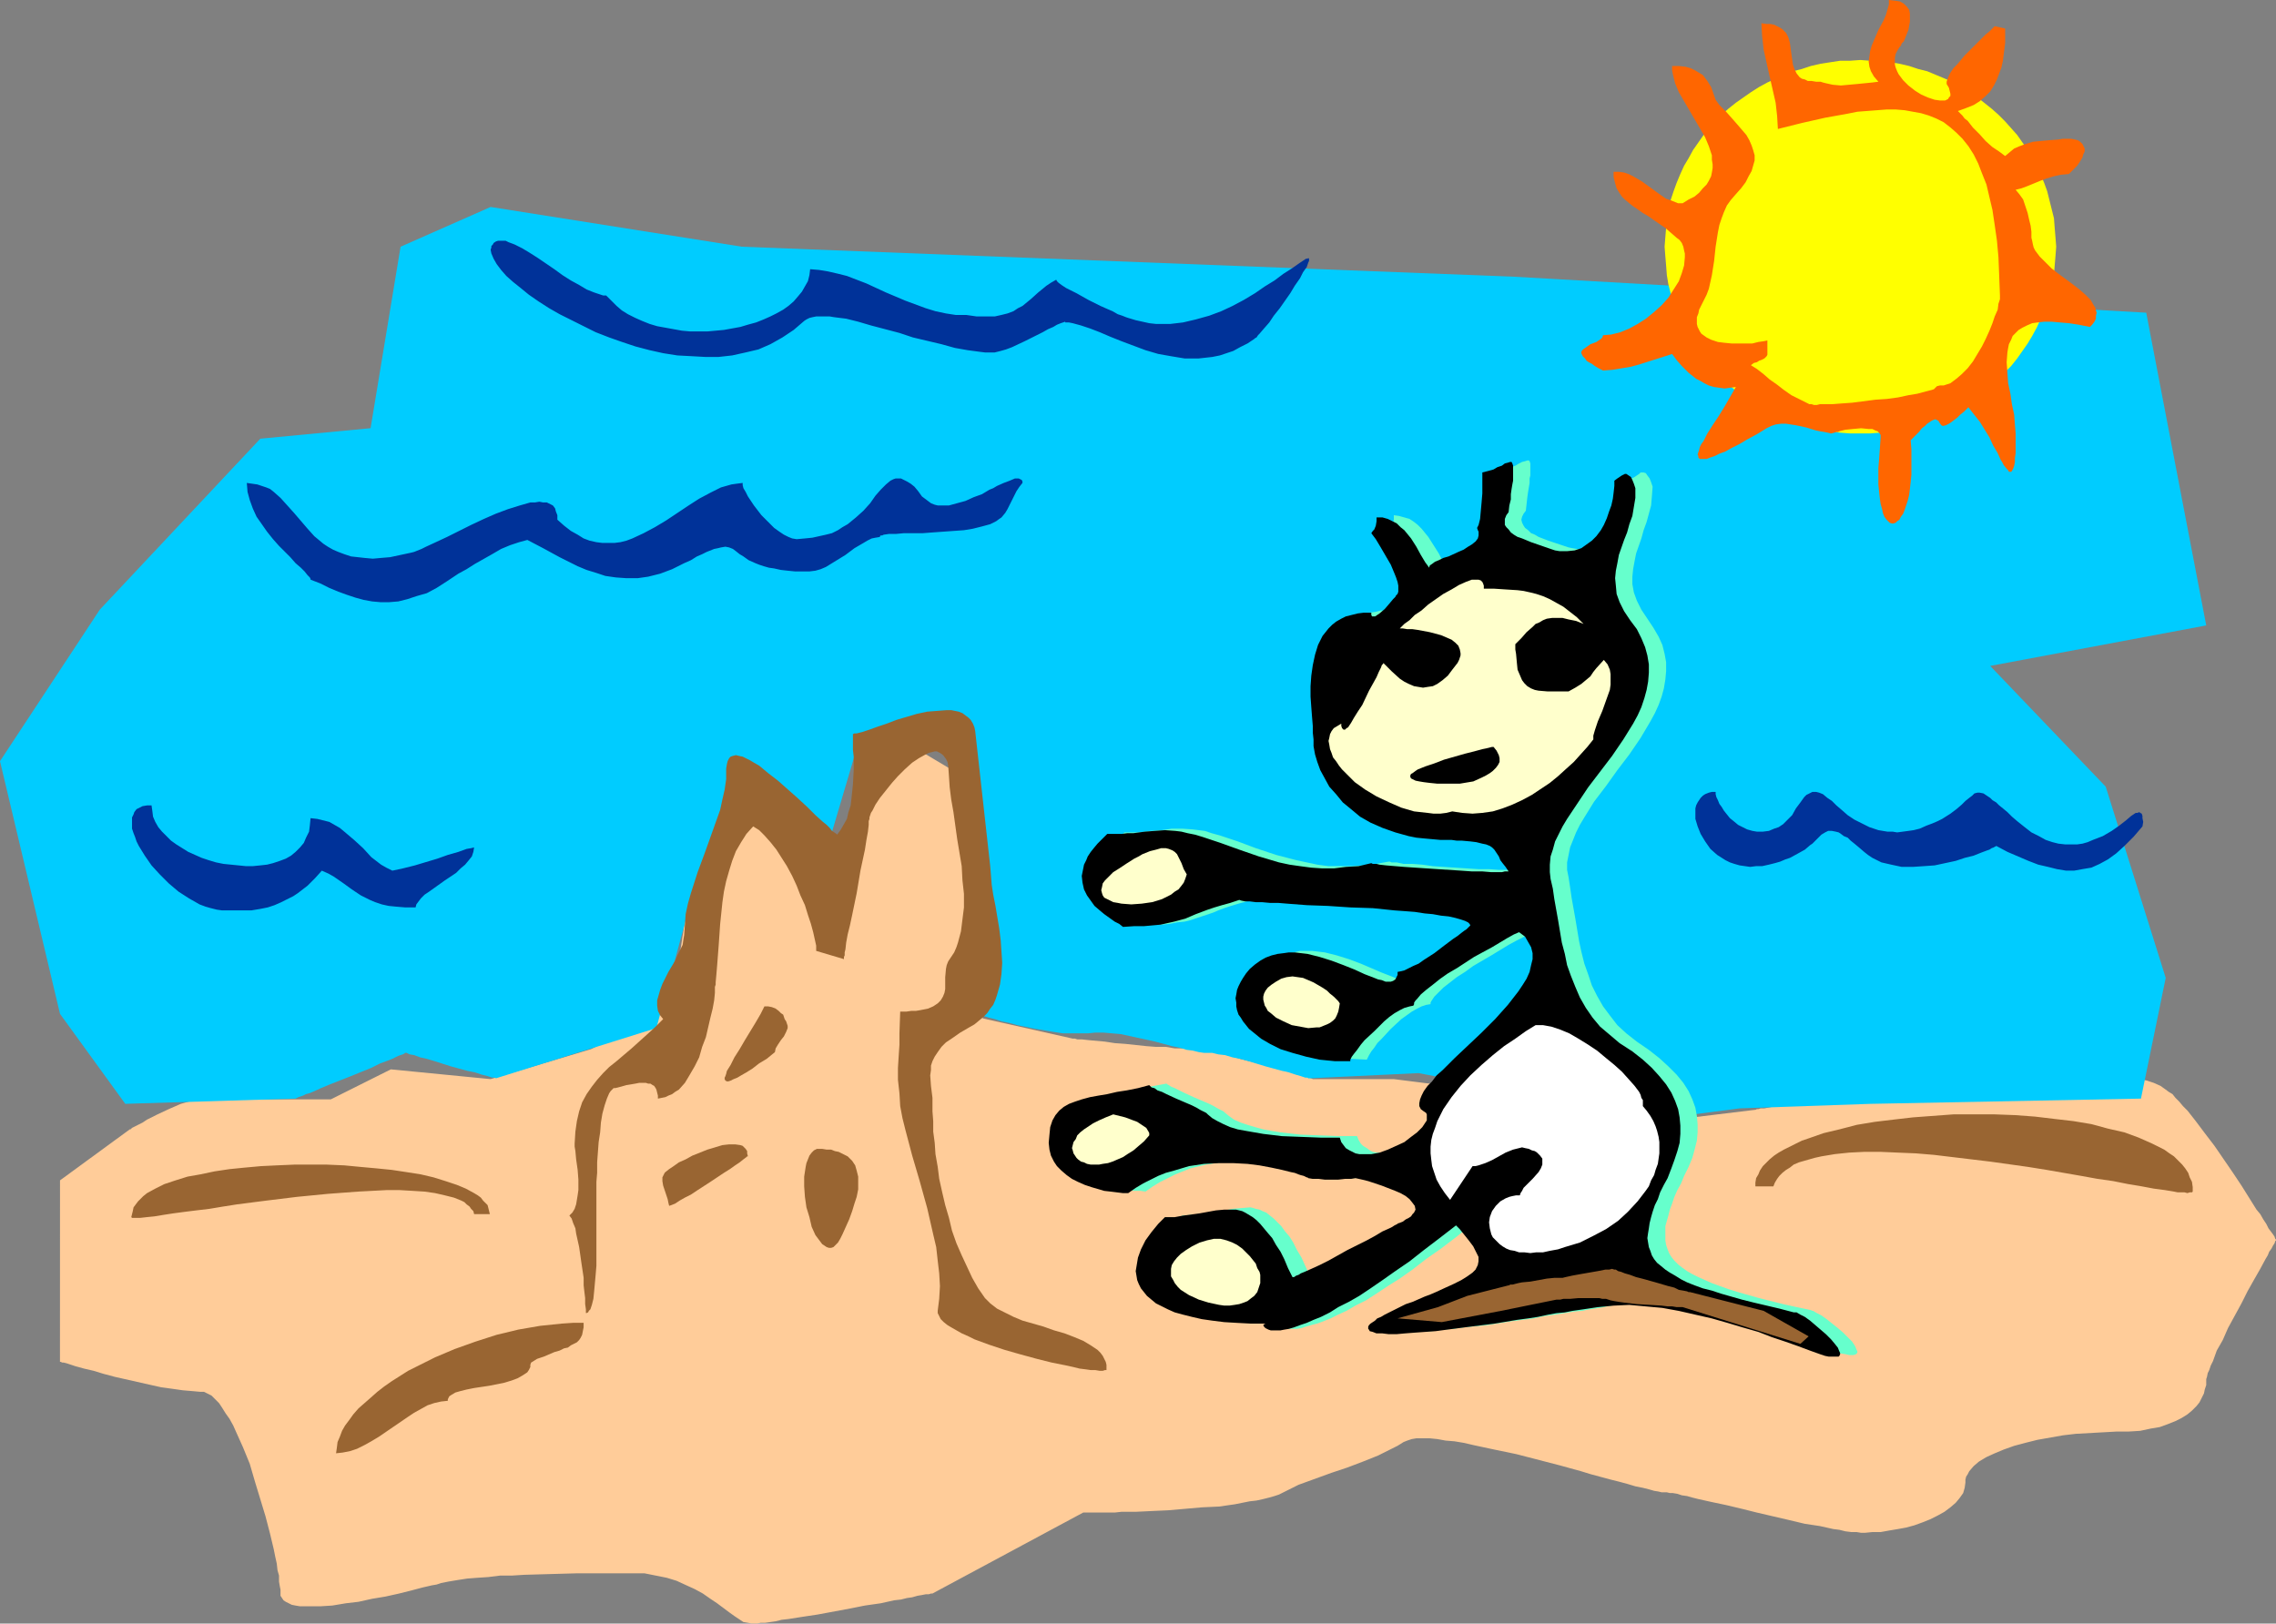
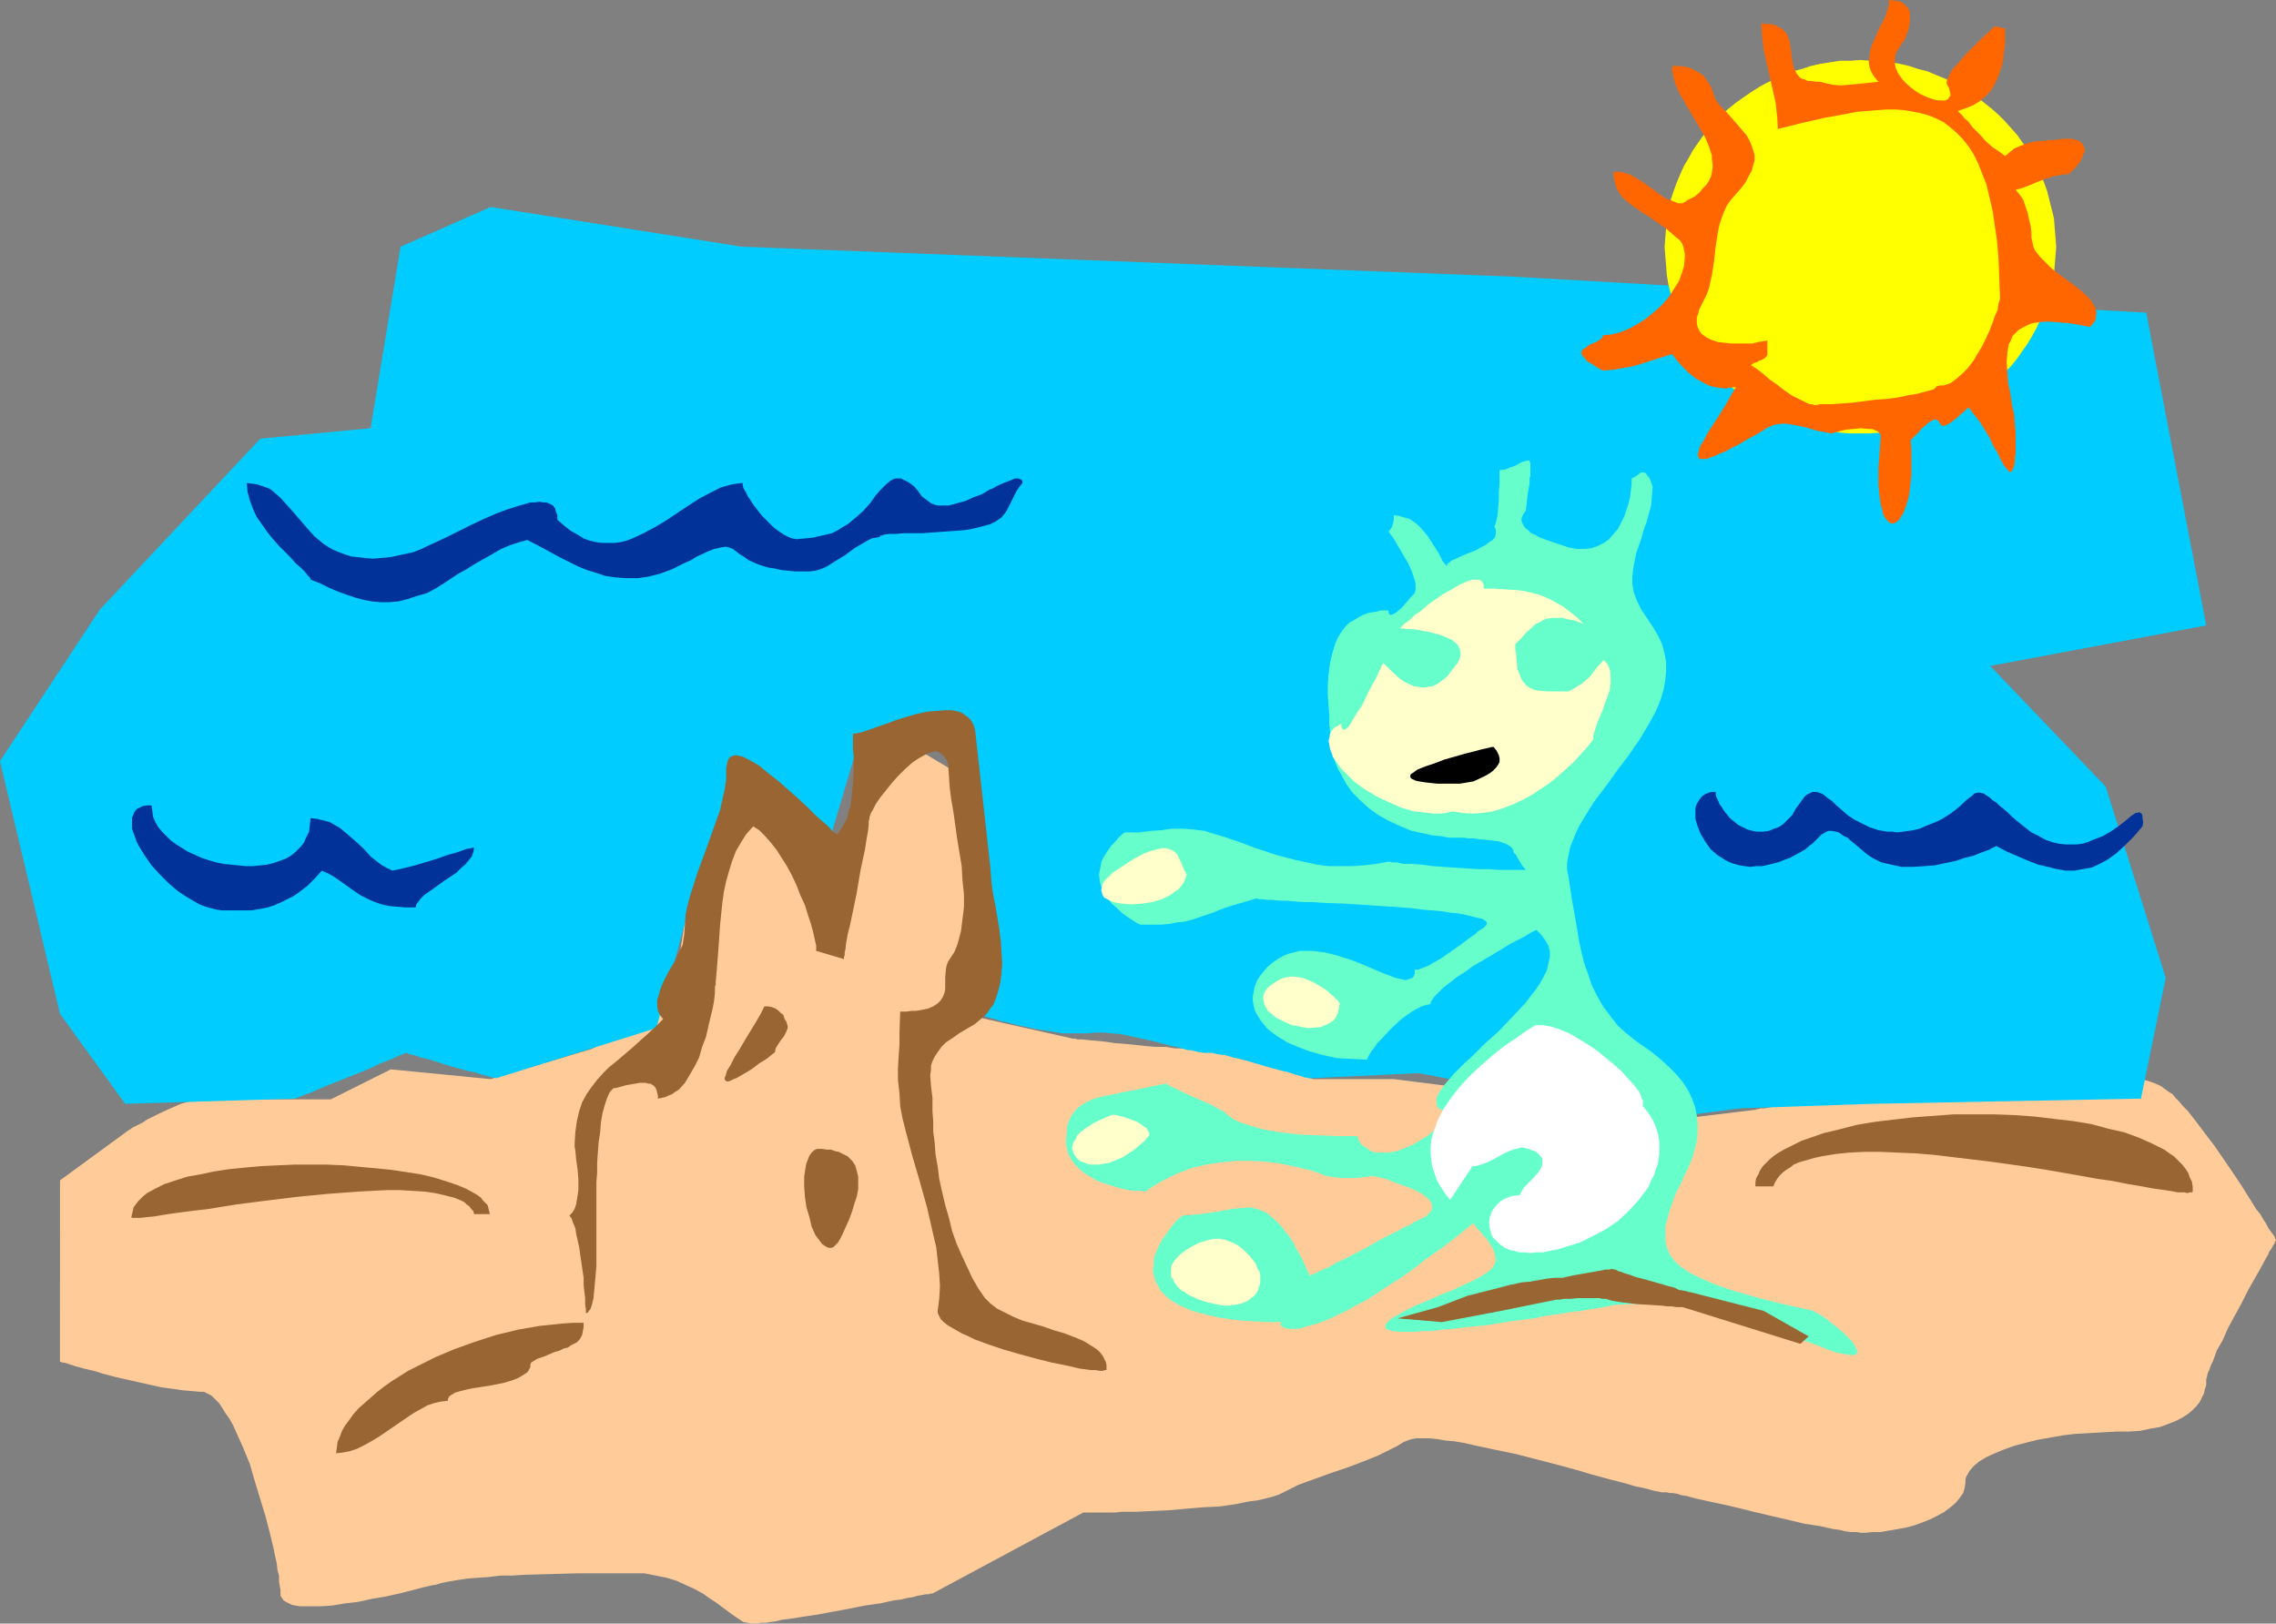
<svg xmlns="http://www.w3.org/2000/svg" xmlns:ns1="http://sodipodi.sourceforge.net/DTD/sodipodi-0.dtd" xmlns:ns2="http://www.inkscape.org/namespaces/inkscape" version="1.0" width="129.724mm" height="92.546mm" id="svg25" ns1:docname="Beach.wmf">
  <rect width="100%" height="100%" fill="#808080" stroke="none" />
  <ns1:namedview id="namedview25" pagecolor="#ffffff" bordercolor="#000000" borderopacity="0.25" ns2:showpageshadow="2" ns2:pageopacity="0.0" ns2:pagecheckerboard="0" ns2:deskcolor="#d1d1d1" ns2:document-units="mm" />
  <defs id="defs1">
    <pattern id="WMFhbasepattern" patternUnits="userSpaceOnUse" width="6" height="6" x="0" y="0" />
  </defs>
  <path style="fill:#ffcc99;fill-opacity:1;fill-rule:evenodd;stroke:none" d="M 12.928,254.297 27.957,243.31 h 0.162 l 0.323,-0.323 0.646,-0.323 0.646,-0.323 0.97,-0.485 0.97,-0.646 2.262,-1.131 2.424,-1.131 2.586,-1.131 1.131,-0.323 1.131,-0.323 0.97,-0.323 h 0.97 28.118 l 12.928,-6.462 21.493,2.1 21.654,-6.462 17.291,-8.724 4.363,-28.273 10.827,-10.825 h 0.162 0.162 l 0.485,-0.162 0.485,-0.162 h 0.808 l 0.808,-0.162 h 1.616 1.939 l 0.808,0.162 0.97,0.323 0.808,0.323 0.646,0.485 0.646,0.646 0.485,0.646 0.485,0.808 0.646,0.646 0.97,0.646 1.131,0.485 1.131,0.323 1.293,0.485 2.586,0.485 2.586,0.323 h 1.131 l 0.97,0.162 h 0.97 1.131 l 2.262,-15.187 8.565,-8.724 10.827,6.462 v 0.485 0.323 0.646 l 0.162,0.808 v 0.808 l 0.162,1.131 v 0.969 l 0.162,1.292 v 1.292 l 0.162,2.908 0.162,3.07 0.323,3.231 0.323,6.462 0.162,3.07 0.162,2.908 0.162,2.585 v 1.131 l 0.162,1.131 v 0.808 0.808 1.131 0.808 l 0.162,1.131 0.162,2.262 0.808,5.008 0.323,2.262 0.323,1.131 v 0.808 l 0.162,0.808 0.162,0.485 0.162,0.323 v 0.162 l 19.392,4.362 h 0.162 0.323 l 0.485,0.162 h 0.485 0.485 l 1.454,0.162 1.778,0.162 1.778,0.162 2.101,0.323 2.262,0.162 4.525,0.485 2.101,0.162 h 2.101 l 1.939,0.323 h 1.616 l 1.293,0.162 h 0.97 0.485 0.485 l 0.808,0.162 0.646,0.162 1.616,0.323 1.939,0.323 2.101,0.485 2.101,0.646 4.525,1.131 2.101,0.646 2.101,0.485 1.939,0.485 1.778,0.646 1.454,0.323 0.485,0.162 0.485,0.162 0.485,0.162 0.323,0.162 h 0.162 v 0 h 17.291 l 34.582,4.362 25.856,4.362 17.291,-2.1 h 0.162 l 0.323,-0.162 h 0.323 l 0.485,-0.162 h 0.808 l 0.808,-0.162 0.808,-0.162 1.131,-0.162 2.424,-0.323 2.586,-0.323 2.747,-0.323 3.07,-0.485 6.141,-0.808 2.909,-0.323 2.747,-0.323 2.424,-0.323 h 0.97 l 0.97,-0.162 0.97,-0.162 h 0.646 0.646 0.485 0.97 l 1.293,-0.162 1.616,-0.162 1.778,-0.162 h 1.939 l 2.262,-0.323 4.525,-0.323 4.525,-0.485 2.262,-0.162 2.262,-0.162 1.939,-0.162 h 1.939 l 1.616,-0.162 h 1.293 1.293 1.454 l 2.909,-0.323 3.07,-0.162 h 3.232 3.232 l 1.616,0.162 1.454,0.323 1.454,0.323 1.454,0.485 1.454,0.646 1.131,0.808 0.646,0.485 0.808,0.485 0.646,0.808 0.808,0.808 0.808,0.969 0.97,0.969 1.778,2.262 1.939,2.585 2.101,2.747 3.878,5.655 1.939,2.908 1.616,2.585 1.616,2.585 0.808,0.969 0.646,1.131 0.646,0.969 0.485,0.969 0.485,0.646 0.485,0.646 0.323,0.485 0.162,0.485 0.162,0.162 v 0.162 0 l -0.162,0.162 -0.162,0.485 -0.323,0.485 -0.323,0.646 -0.485,0.646 -0.323,0.808 -0.485,0.808 -1.131,2.1 -1.293,2.262 -1.454,2.585 -1.293,2.585 -2.909,5.332 -1.131,2.585 -1.293,2.262 -0.808,2.262 -0.485,0.969 -0.323,0.969 -0.323,0.646 -0.162,0.808 -0.162,0.485 v 0.485 0.808 l -0.323,0.969 -0.162,0.808 -0.485,0.969 -0.485,0.969 -0.646,0.808 -0.97,0.969 -0.97,0.808 -1.293,0.808 -1.293,0.646 -1.616,0.646 -1.778,0.646 -1.939,0.323 -2.262,0.485 -2.586,0.162 h -2.586 l -2.909,0.162 -2.909,0.162 -2.909,0.162 -2.747,0.323 -2.747,0.485 -2.747,0.485 -2.586,0.646 -2.424,0.646 -2.262,0.808 -1.939,0.808 -1.778,0.808 -1.616,0.969 -1.131,0.969 -0.97,1.131 -0.323,0.646 -0.323,0.485 -0.162,0.646 v 0.646 l -0.162,1.131 -0.323,1.131 -0.808,1.131 -0.808,0.969 -1.131,0.969 -1.293,0.969 -1.454,0.808 -1.616,0.808 -1.616,0.646 -1.778,0.646 -1.778,0.485 -1.778,0.323 -1.939,0.323 -1.778,0.323 h -1.778 l -1.616,0.162 h -0.808 l -0.97,-0.162 h -1.131 l -1.293,-0.162 -1.293,-0.323 -1.293,-0.162 -2.909,-0.646 -3.232,-0.485 -3.394,-0.808 -6.949,-1.616 -3.232,-0.808 -3.394,-0.808 -3.07,-0.646 -2.909,-0.646 -1.293,-0.323 -1.131,-0.323 -1.131,-0.162 -0.97,-0.323 -0.97,-0.162 h -0.646 l -0.646,-0.162 h -0.485 -0.646 l -0.646,-0.162 -0.97,-0.162 -1.131,-0.323 -1.293,-0.323 -1.616,-0.323 -1.616,-0.485 -1.778,-0.485 -1.939,-0.485 -4.202,-1.131 -2.101,-0.646 -4.686,-1.292 -9.373,-2.423 -4.686,-0.969 -4.525,-0.969 -2.101,-0.485 -1.939,-0.323 -1.939,-0.162 -1.778,-0.323 -1.616,-0.162 h -2.909 l -0.97,0.162 -0.97,0.323 -0.808,0.323 -1.293,0.808 -1.293,0.646 -2.909,1.454 -3.232,1.292 -3.394,1.292 -3.394,1.131 -3.555,1.292 -3.555,1.292 -3.232,1.616 -0.97,0.485 -0.97,0.323 -1.131,0.323 -1.293,0.323 -1.454,0.323 -1.454,0.162 -3.232,0.646 -3.394,0.485 -3.555,0.162 -7.434,0.646 -3.555,0.162 -3.394,0.162 h -3.07 l -1.454,0.162 h -1.293 -1.293 -4.202 l -32.482,17.449 h -0.162 -0.162 l -0.485,0.162 h -0.646 l -0.808,0.162 -0.97,0.162 -1.131,0.323 -1.131,0.162 -1.293,0.323 -1.454,0.162 -2.909,0.646 -3.394,0.485 -3.232,0.646 -6.949,1.292 -3.232,0.485 -3.07,0.485 -1.454,0.162 -1.293,0.323 -1.131,0.162 -1.131,0.162 h -0.97 l -0.808,0.162 h -0.646 -0.485 l -0.808,-0.162 -0.97,-0.162 -0.97,-0.646 -0.97,-0.646 -1.131,-0.808 -1.293,-0.969 -1.293,-0.969 -1.454,-0.969 -1.616,-1.131 -1.778,-0.969 -1.778,-0.808 -2.101,-0.969 -2.101,-0.646 -2.424,-0.485 -2.424,-0.485 h -2.747 -11.635 l -5.818,0.162 -5.656,0.162 -2.586,0.162 h -2.586 l -2.586,0.323 -2.424,0.162 -2.101,0.162 -2.101,0.323 -1.939,0.323 -1.616,0.323 -0.97,0.323 -0.97,0.162 -2.101,0.485 -2.424,0.646 -2.586,0.646 -2.909,0.646 -2.909,0.485 -2.909,0.646 -2.747,0.323 -2.909,0.485 -2.586,0.162 h -2.262 -2.101 l -0.97,-0.162 -0.808,-0.162 -0.646,-0.323 -0.646,-0.323 -0.485,-0.323 -0.323,-0.485 -0.323,-0.485 v -0.485 -0.808 l -0.162,-0.808 -0.162,-0.969 v -1.292 l -0.323,-1.131 -0.162,-1.454 -0.323,-1.454 -0.323,-1.616 -0.808,-3.393 -0.97,-3.716 -1.131,-3.716 -1.131,-3.716 -1.131,-3.877 -1.454,-3.554 -1.454,-3.231 -0.646,-1.454 -0.808,-1.454 -0.808,-1.131 -0.808,-1.292 -0.646,-0.969 -0.808,-0.808 -0.808,-0.808 -0.97,-0.485 -0.646,-0.323 h -0.808 l -1.778,-0.162 -1.939,-0.162 -2.262,-0.323 -2.424,-0.323 -5.01,-1.131 -5.01,-1.131 -2.424,-0.646 -2.101,-0.646 -2.101,-0.485 -1.778,-0.485 -1.454,-0.485 -0.485,-0.162 -0.646,-0.162 h -0.323 l -0.323,-0.162 h -0.162 v 0 z" id="path1" />
  <path style="fill:#00ccff;fill-opacity:1;fill-rule:evenodd;stroke:none" d="M 12.928,218.43 0,163.984 21.493,131.349 56.075,94.513 l 23.755,-2.262 6.464,-39.098 19.392,-8.563 54.136,8.563 166.286,6.462 136.229,7.755 12.928,67.371 -46.541,8.724 24.886,26.011 12.928,41.198 -5.333,26.011 -58.338,1.131 -28.118,0.969 -17.291,2.262 -51.874,-9.855 -23.755,1.131 v 0 l -0.162,-0.162 h -0.162 -0.323 l -0.97,-0.323 -1.131,-0.323 -1.454,-0.485 -0.646,-0.162 -0.808,-0.162 -1.778,-0.485 -1.778,-0.485 -3.717,-1.131 -1.778,-0.485 -1.616,-0.323 -1.616,-0.485 -1.454,-0.162 -1.293,-0.323 h -0.97 -0.808 l -1.131,-0.162 -1.293,-0.323 -1.293,-0.162 -1.616,-0.485 -1.616,-0.323 -3.555,-0.969 -3.717,-0.808 -3.717,-0.808 -3.717,-0.323 h -1.778 l -1.616,0.162 h -1.778 -1.778 -1.778 l -2.101,-0.323 -3.878,-0.646 -3.878,-0.808 -1.778,-0.485 -1.616,-0.323 -1.454,-0.485 -1.293,-0.323 -0.97,-0.323 -0.808,-0.323 -0.485,-0.162 h -0.162 v 0 -45.722 l -8.726,-15.187 -17.13,3.231 -6.464,21.811 -19.554,-18.579 -10.827,33.766 -6.464,23.749 -34.582,10.825 v 0 l -0.162,-0.162 h -0.323 -0.323 l -0.97,-0.323 -1.293,-0.323 -1.454,-0.485 -1.616,-0.323 -3.555,-0.969 -3.555,-1.131 -1.616,-0.485 -1.454,-0.323 -1.293,-0.485 -0.97,-0.162 -0.323,-0.162 -0.323,-0.162 h -0.162 v 0 h -0.162 l -0.162,0.162 -0.323,0.162 -0.485,0.162 -0.485,0.162 -1.293,0.646 -0.808,0.323 -1.778,0.646 -1.939,0.969 -4.363,1.777 -4.525,1.777 -1.939,0.808 -1.778,0.808 -0.808,0.323 -0.646,0.162 -0.646,0.323 -0.485,0.162 -0.485,0.162 -0.323,0.162 -0.323,0.162 v 0 l -36.683,1.131 z" id="path2" />
  <path style="fill:#ffff00;fill-opacity:1;fill-rule:evenodd;stroke:none" d="m 400.768,12.925 2.101,0.162 h 2.101 l 2.262,0.323 1.939,0.323 2.101,0.485 1.939,0.646 1.939,0.485 1.939,0.808 1.939,0.808 1.778,0.808 1.778,0.969 1.616,1.131 1.778,1.131 1.454,1.131 1.616,1.292 1.454,1.292 1.454,1.454 1.293,1.454 1.293,1.454 1.131,1.616 1.131,1.616 0.97,1.777 0.97,1.616 0.808,1.777 0.808,1.939 0.646,1.777 0.485,1.939 0.485,1.939 0.485,1.939 0.162,2.1 0.162,1.939 0.162,2.1 -0.162,2.1 -0.162,1.939 -0.162,2.1 -0.485,1.939 -0.485,1.939 -0.485,1.939 -0.646,1.939 -0.808,1.777 -0.808,1.777 -0.97,1.777 -0.97,1.616 -1.131,1.616 -1.131,1.616 -1.293,1.616 -1.293,1.292 -1.454,1.454 -1.454,1.292 -1.616,1.292 -1.454,1.131 -1.778,1.292 -1.616,0.969 -1.778,0.969 -1.778,0.969 -1.939,0.646 -1.939,0.808 -1.939,0.646 -1.939,0.485 -2.101,0.485 -1.939,0.323 -2.262,0.323 -2.101,0.162 h -2.101 -2.262 l -2.101,-0.162 -2.101,-0.323 -2.101,-0.323 -2.101,-0.485 -1.939,-0.485 -1.939,-0.646 -1.939,-0.808 -1.778,-0.646 -1.778,-0.969 -1.778,-0.969 -1.778,-0.969 -1.616,-1.292 -1.616,-1.131 -1.616,-1.292 -1.454,-1.292 -2.586,-2.747 -1.293,-1.616 -1.131,-1.616 -2.101,-3.231 -0.97,-1.777 -0.808,-1.777 -0.808,-1.777 -0.646,-1.939 -0.646,-1.939 -0.485,-1.939 -0.323,-1.939 -0.162,-2.1 -0.162,-1.939 -0.162,-2.1 0.162,-2.1 0.162,-1.939 0.162,-2.1 0.323,-1.939 0.485,-1.939 0.646,-1.939 0.646,-1.777 0.808,-1.939 0.808,-1.777 0.97,-1.616 0.97,-1.777 1.131,-1.616 1.131,-1.616 1.293,-1.454 1.293,-1.454 1.293,-1.454 1.454,-1.292 1.616,-1.292 1.616,-1.131 1.616,-1.131 1.778,-1.131 1.778,-0.969 1.778,-0.808 1.778,-0.808 1.939,-0.808 1.939,-0.485 1.939,-0.646 2.101,-0.485 2.101,-0.323 2.101,-0.323 h 2.101 z" id="path3" />
  <path style="fill:#66ffcc;fill-opacity:1;fill-rule:evenodd;stroke:none" d="m 390.102,282.247 -3.07,-0.646 -2.909,-0.646 -2.586,-0.646 -2.586,-0.646 -2.262,-0.646 -2.262,-0.646 -2.101,-0.646 -1.778,-0.646 -1.778,-0.646 -1.454,-0.646 -1.454,-0.646 -1.293,-0.646 -1.131,-0.646 -1.131,-0.808 -0.808,-0.646 -0.808,-0.808 -0.646,-0.808 -0.485,-0.808 -0.323,-0.808 -0.323,-0.969 -0.162,-0.969 v -0.969 -0.969 -1.131 l 0.323,-1.131 0.323,-1.131 0.323,-1.292 0.485,-1.292 0.485,-1.454 0.646,-1.454 0.808,-1.454 0.646,-1.616 0.97,-1.939 0.808,-1.939 0.485,-1.777 0.485,-1.939 0.162,-1.777 v -1.777 l -0.162,-1.777 -0.323,-1.777 -0.646,-1.777 -0.808,-1.777 -1.131,-1.777 -1.454,-1.777 -1.778,-1.777 -1.939,-1.777 -2.262,-1.777 -2.586,-1.777 -2.262,-1.777 -1.939,-1.777 -1.616,-2.1 -1.454,-1.939 -1.293,-2.262 -1.131,-2.262 -0.808,-2.423 -0.808,-2.262 -0.646,-2.585 -0.485,-2.262 -0.808,-4.847 -0.808,-4.524 -0.323,-2.262 -0.323,-2.1 -0.323,-1.616 v -1.616 l 0.323,-1.616 0.323,-1.616 0.646,-1.616 0.646,-1.616 0.808,-1.616 0.97,-1.616 2.101,-3.393 2.586,-3.393 2.424,-3.393 2.586,-3.393 2.424,-3.554 2.101,-3.554 0.97,-1.777 0.808,-1.777 0.646,-1.777 0.485,-1.777 0.323,-1.939 0.162,-1.777 v -1.939 l -0.323,-1.777 -0.485,-1.939 -0.808,-1.777 -1.131,-1.939 -1.293,-1.939 -0.646,-0.969 -0.646,-0.969 -0.485,-0.969 -0.485,-0.969 -0.646,-1.777 -0.323,-1.777 v -1.616 l 0.162,-1.616 0.323,-1.777 0.323,-1.616 1.131,-3.231 0.485,-1.777 0.646,-1.777 0.485,-1.777 0.485,-1.777 0.162,-1.939 0.162,-2.1 -0.323,-0.969 -0.323,-0.808 -0.485,-0.646 -0.323,-0.485 -0.485,-0.162 h -0.323 -0.323 l -0.323,0.323 -0.485,0.323 -0.485,0.323 -0.646,0.323 v 1.292 l -0.162,1.292 -0.162,1.454 -0.323,1.292 -0.485,1.454 -0.485,1.454 -0.646,1.292 -0.646,1.292 -0.97,1.131 -0.97,1.131 -1.131,0.808 -1.293,0.646 -1.293,0.485 -1.454,0.162 h -1.778 l -0.97,-0.162 -0.808,-0.162 -4.363,-1.454 -2.101,-0.808 -0.808,-0.485 -0.808,-0.323 -0.646,-0.646 -0.646,-0.485 -0.323,-0.485 -0.323,-0.646 -0.162,-0.646 0.162,-0.646 0.323,-0.646 0.485,-0.646 0.162,-1.454 0.162,-1.454 0.162,-1.131 0.162,-0.969 0.162,-0.969 v -0.969 l 0.162,-0.646 v -0.646 -0.646 -0.485 -0.808 l -0.162,-0.485 -0.162,-0.162 h -0.323 l -0.485,0.162 -0.646,0.162 -0.646,0.323 -0.808,0.485 -0.97,0.323 -1.131,0.485 -1.293,0.162 v 2.747 l -0.162,1.939 v 1.777 l -0.162,1.939 -0.162,1.616 -0.162,0.646 -0.162,0.646 -0.162,0.485 -0.162,0.323 0.162,0.323 0.162,0.485 v 0.646 l -0.162,0.808 -0.485,0.646 -0.808,0.485 -0.808,0.646 -0.97,0.485 -1.131,0.646 -2.101,0.808 -1.131,0.485 -0.97,0.485 -0.808,0.323 -0.646,0.485 -0.485,0.323 v 0.485 l -0.485,-0.485 -0.485,-0.646 -0.808,-1.616 -1.131,-1.777 -1.131,-1.777 -1.454,-1.777 -0.808,-0.808 -0.808,-0.646 -0.97,-0.646 -1.131,-0.323 -1.131,-0.323 -1.131,-0.162 v 0.969 l -0.162,0.808 -0.323,0.969 -0.646,0.808 0.485,0.646 0.485,0.646 0.97,1.616 1.131,1.939 1.131,1.939 0.808,1.777 0.323,0.969 0.323,0.969 0.162,0.808 v 0.646 0.646 l -0.162,0.485 v 0 l -0.162,0.323 -0.323,0.323 -0.485,0.485 -0.808,0.969 -0.97,1.131 -1.131,0.969 -0.485,0.323 -0.323,0.162 -0.485,0.162 -0.323,-0.162 -0.162,-0.323 v -0.485 h -1.616 l -1.293,0.323 -1.293,0.162 -1.293,0.485 -0.97,0.485 -0.97,0.646 -0.97,0.485 -0.808,0.808 -0.646,0.808 -0.646,0.969 -0.485,0.808 -0.485,1.131 -0.646,2.1 -0.485,2.1 -0.323,2.423 -0.162,2.262 v 2.262 l 0.162,2.262 0.162,2.1 v 1.777 l 0.162,1.616 v 1.454 l 0.162,1.454 0.323,1.616 0.485,1.777 0.646,1.616 0.97,1.777 0.97,1.777 1.293,1.777 1.616,1.616 1.778,1.616 1.939,1.454 2.262,1.292 2.424,1.131 2.747,1.131 3.07,0.646 1.454,0.323 1.778,0.162 1.616,0.323 h 1.778 1.454 l 1.131,0.162 h 1.131 l 0.97,0.162 1.778,0.162 1.454,0.162 1.131,0.162 0.97,0.323 0.808,0.323 0.485,0.323 0.485,0.323 0.323,0.485 0.162,0.646 0.485,0.485 0.323,0.646 0.485,0.808 0.485,0.808 0.808,0.969 h -0.323 -3.394 -2.101 l -2.101,-0.162 h -2.262 l -5.01,-0.323 -4.848,-0.323 -2.262,-0.323 -2.101,-0.162 h -1.939 l -1.454,-0.323 h -0.646 -0.485 l -0.323,-0.162 h -0.323 l -2.747,0.485 -2.747,0.323 -2.424,0.162 h -2.586 -2.424 l -2.424,-0.323 -2.262,-0.485 -2.262,-0.485 -4.363,-1.131 -4.363,-1.454 -3.878,-1.454 -3.878,-1.292 -1.778,-0.485 -1.454,-0.485 -1.293,-0.162 -1.293,-0.162 -2.262,-0.162 h -2.262 l -2.101,0.323 -2.424,0.162 -1.293,0.162 -1.293,0.162 h -1.454 -1.616 l -1.131,0.969 -0.97,1.131 -0.808,0.808 -0.646,0.969 -0.646,0.969 -0.485,0.808 -0.323,0.808 -0.162,0.969 -0.162,0.808 -0.162,0.808 0.162,1.454 0.323,1.292 0.646,1.292 0.808,1.292 0.808,0.969 1.131,0.969 0.97,0.969 1.131,0.808 0.97,0.646 0.97,0.646 0.97,0.485 h 2.424 2.101 l 1.778,-0.162 1.616,-0.323 1.616,-0.162 1.293,-0.323 2.424,-0.808 2.424,-0.808 1.131,-0.485 1.293,-0.485 1.454,-0.485 1.616,-0.485 1.778,-0.485 2.101,-0.646 0.485,0.162 h 0.646 l 1.131,0.162 h 1.131 l 1.454,0.162 h 1.616 l 1.778,0.162 2.101,0.162 h 1.939 l 2.262,0.162 4.525,0.162 4.848,0.323 4.848,0.323 4.686,0.323 2.262,0.323 2.101,0.162 1.939,0.162 1.939,0.323 1.778,0.162 1.616,0.323 1.293,0.323 1.293,0.323 0.808,0.162 0.646,0.323 0.485,0.485 v 0.323 l -0.162,0.323 -0.485,0.485 -0.485,0.323 -0.808,0.485 -0.646,0.646 -0.97,0.646 -1.939,1.454 -2.262,1.616 -2.101,1.454 -1.131,0.646 -1.131,0.646 -0.97,0.485 -0.808,0.323 -0.97,0.323 h -0.646 v 0.808 l -0.162,0.485 -0.323,0.485 -0.485,0.162 -0.485,0.162 -0.485,0.162 -0.646,-0.162 -0.808,-0.162 -0.808,-0.162 -0.808,-0.323 -2.101,-0.808 -2.262,-0.969 -2.262,-0.969 -2.586,-0.969 -2.586,-0.808 -2.586,-0.646 -2.747,-0.323 h -1.293 -1.293 l -1.293,0.323 -1.293,0.323 -1.131,0.485 -1.131,0.646 -1.131,0.808 -1.131,0.969 -0.808,0.969 -0.646,0.808 -0.646,0.969 -0.323,0.808 -0.323,0.969 -0.162,0.969 -0.162,0.808 v 0.808 l 0.162,0.969 0.162,0.808 0.323,0.808 0.485,0.808 0.485,0.808 0.646,0.808 0.646,0.808 0.646,0.646 1.778,1.292 2.101,1.292 2.262,0.969 2.586,0.969 2.909,0.808 2.909,0.646 3.232,0.162 3.232,0.162 0.162,-0.323 0.323,-0.646 0.485,-0.808 0.646,-0.808 0.646,-0.969 0.97,-0.969 1.939,-2.1 2.262,-2.1 1.131,-0.808 1.131,-0.808 1.131,-0.646 0.97,-0.485 0.97,-0.323 0.97,-0.162 v -0.323 l 0.162,-0.323 0.323,-0.485 0.323,-0.485 0.808,-0.808 1.131,-1.131 1.454,-1.131 1.454,-1.131 1.778,-1.131 1.778,-1.292 3.878,-2.262 3.717,-2.262 1.778,-0.969 1.616,-0.808 1.293,-0.808 1.293,-0.646 1.131,1.131 0.808,1.131 0.646,1.131 0.323,1.292 v 1.292 l -0.323,1.292 -0.323,1.454 -0.646,1.292 -0.808,1.454 -0.97,1.454 -1.131,1.454 -1.131,1.454 -2.747,2.908 -2.909,3.07 -3.07,2.747 -2.747,2.747 -1.454,1.292 -1.293,1.292 -1.131,1.131 -0.97,1.131 -0.97,1.131 -0.808,1.131 -0.485,0.808 -0.485,0.969 v 0.808 0.646 l 0.323,0.646 0.646,0.485 0.323,0.162 0.323,0.485 v 0.323 0.485 l -0.162,0.323 -0.162,0.485 -0.323,0.485 -0.323,0.646 -1.131,0.969 -1.293,1.131 -1.616,0.969 -1.616,0.969 -1.778,0.808 -1.778,0.646 -1.778,0.323 h -1.778 -0.808 l -0.808,-0.162 -0.646,-0.323 -0.646,-0.485 -0.808,-0.485 -0.485,-0.485 -0.485,-0.808 -0.323,-0.808 h -4.04 l -4.202,-0.162 -4.04,-0.162 -4.202,-0.485 -1.939,-0.323 -1.778,-0.323 -1.778,-0.485 -1.616,-0.485 -1.454,-0.485 -1.454,-0.646 -1.131,-0.808 -0.97,-0.808 -0.162,-0.162 -0.646,-0.323 -0.646,-0.323 -0.808,-0.485 -0.97,-0.485 -1.131,-0.485 -2.262,-0.969 -2.101,-0.969 -0.97,-0.485 -0.97,-0.485 -0.808,-0.323 -0.485,-0.323 -0.323,-0.162 -0.162,-0.162 -2.586,0.485 -2.262,0.485 -2.262,0.485 -1.939,0.323 -2.101,0.485 -1.778,0.323 -1.454,0.323 -1.616,0.485 -1.293,0.646 -1.131,0.646 -0.97,0.808 -0.808,0.969 -0.646,1.131 -0.485,1.292 -0.162,1.616 -0.162,1.939 0.162,1.454 0.323,1.292 0.646,1.131 0.808,1.131 0.97,0.969 0.97,0.808 1.293,0.808 1.293,0.808 1.293,0.485 1.454,0.485 2.747,0.808 1.454,0.323 1.293,0.162 h 1.293 l 1.131,0.162 1.616,-1.131 1.616,-0.969 1.616,-0.808 1.616,-0.808 1.616,-0.646 1.616,-0.646 3.394,-0.808 3.232,-0.485 3.232,-0.323 h 3.07 l 2.909,0.162 2.909,0.323 2.424,0.485 2.262,0.485 1.939,0.485 0.808,0.162 0.646,0.323 0.808,0.162 0.485,0.323 h 0.323 l 0.323,0.162 0.162,0.162 h 0.162 l 0.97,0.162 1.131,0.162 1.454,0.162 h 1.454 1.454 l 1.454,-0.162 1.293,-0.162 0.97,-0.162 1.293,0.323 1.454,0.323 2.909,1.131 2.747,0.969 1.293,0.646 1.131,0.646 0.808,0.646 0.646,0.646 0.485,0.808 v 0.646 0.323 l -0.162,0.485 -0.323,0.323 -0.323,0.323 -0.485,0.485 -0.646,0.323 -0.646,0.323 -0.97,0.485 v 0 h -0.162 l -0.323,0.162 -0.323,0.323 -0.485,0.323 -0.646,0.162 -1.454,0.808 -1.616,0.808 -1.939,0.969 -4.04,2.262 -4.04,2.1 -2.101,0.969 -1.616,0.969 -1.616,0.646 -0.646,0.323 -0.485,0.323 -0.485,0.162 -0.485,0.162 -0.162,0.162 h -0.162 l -0.97,-2.1 -0.808,-1.777 -0.97,-1.616 -0.808,-1.616 -0.808,-1.292 -0.97,-1.131 -0.808,-1.131 -0.808,-0.808 -0.808,-0.808 -0.808,-0.646 -0.808,-0.646 -0.808,-0.323 -0.646,-0.323 -0.808,-0.162 -0.485,-0.162 -0.646,-0.162 -1.939,0.162 -1.939,0.162 -3.394,0.646 -3.555,0.485 -1.778,0.162 -2.101,0.162 -1.616,1.454 -1.293,1.777 -1.293,1.777 -0.97,1.777 -0.808,1.939 -0.162,0.969 v 0.969 l -0.162,0.969 0.162,0.969 0.162,0.808 0.323,0.969 0.485,0.808 0.485,0.969 0.808,0.808 0.808,0.808 1.131,0.808 1.131,0.646 1.454,0.646 1.454,0.646 1.778,0.485 1.939,0.485 2.101,0.485 2.262,0.323 2.586,0.323 2.747,0.162 2.909,0.162 h 3.232 l -0.323,0.162 -0.162,0.162 v 0.323 l 0.323,0.323 0.323,0.162 0.485,0.162 0.485,0.162 h 0.485 0.808 0.646 l 0.97,-0.162 0.97,-0.323 1.131,-0.323 1.293,-0.323 1.293,-0.485 1.616,-0.646 1.616,-0.808 1.778,-0.808 1.939,-1.131 2.262,-1.131 2.262,-1.454 2.424,-1.616 2.586,-1.616 2.747,-1.939 2.909,-2.262 3.232,-2.262 3.394,-2.585 3.555,-2.908 0.646,0.969 0.808,0.808 0.646,0.808 0.646,0.646 0.97,1.454 0.646,1.131 0.323,1.131 0.162,0.969 -0.162,0.808 -0.485,0.808 -0.808,0.808 -0.97,0.646 -1.293,0.808 -1.616,0.808 -1.778,0.808 -2.101,0.969 -1.131,0.485 -1.293,0.485 -2.586,1.131 -1.454,0.646 -1.293,0.485 -1.293,0.646 -0.97,0.485 -0.97,0.485 -0.808,0.485 -0.808,0.485 -0.646,0.323 -0.485,0.485 -0.323,0.323 -0.323,0.323 -0.162,0.162 v 0.323 0.162 0.323 l 0.323,0.162 0.485,0.323 0.97,0.162 1.131,0.162 h 1.454 1.778 l 1.778,-0.162 h 2.101 l 2.262,-0.323 2.262,-0.162 2.424,-0.323 5.01,-0.485 5.01,-0.808 5.01,-0.646 2.262,-0.485 2.262,-0.323 2.101,-0.323 1.939,-0.323 1.778,-0.162 1.616,-0.323 1.131,-0.162 1.131,-0.162 3.232,-0.646 3.394,-0.162 3.394,-0.162 3.555,0.162 3.555,0.485 3.555,0.485 3.555,0.808 3.394,0.808 3.555,0.969 3.232,0.969 3.232,1.131 3.07,0.969 2.909,1.131 2.747,0.969 2.424,0.969 2.262,0.808 0.97,0.162 0.97,0.162 0.646,0.162 h 0.97 l 0.485,-0.162 0.162,-0.162 0.162,-0.162 v -0.323 l -0.162,-0.323 -0.323,-0.808 -0.646,-0.969 -0.97,-0.969 -0.97,-0.969 -1.131,-0.969 -2.424,-1.939 -1.131,-0.808 -0.97,-0.485 -0.808,-0.485 h -0.162 z" id="path4" />
-   <path style="fill:#000000;fill-opacity:1;fill-rule:evenodd;stroke:none" d="m 386.385,282.731 -3.07,-0.808 -2.747,-0.646 -2.747,-0.646 -2.586,-0.646 -2.262,-0.646 -2.262,-0.646 -1.939,-0.646 -1.939,-0.485 -1.778,-0.646 -1.616,-0.646 -1.293,-0.646 -1.293,-0.808 -1.131,-0.646 -0.97,-0.646 -0.97,-0.808 -0.808,-0.646 -0.646,-0.808 -0.485,-0.808 -0.323,-0.969 -0.323,-0.808 -0.162,-0.969 -0.162,-0.969 0.162,-1.131 0.162,-0.969 0.162,-1.131 0.323,-1.292 0.323,-1.131 0.485,-1.454 0.646,-1.292 0.485,-1.454 0.808,-1.616 0.808,-1.454 0.808,-2.1 0.646,-1.777 0.646,-1.939 0.485,-1.777 0.162,-1.939 v -1.777 l -0.162,-1.777 -0.323,-1.777 -0.646,-1.777 -0.808,-1.777 -1.131,-1.777 -1.454,-1.777 -1.616,-1.777 -1.939,-1.777 -2.262,-1.777 -2.747,-1.777 -2.101,-1.777 -2.101,-1.777 -1.616,-1.939 -1.454,-2.1 -1.293,-2.262 -0.97,-2.262 -0.97,-2.423 -0.808,-2.262 -0.485,-2.423 -0.646,-2.423 -0.808,-4.847 -0.808,-4.524 -0.323,-2.262 -0.485,-2.1 -0.162,-1.454 v -1.616 l 0.162,-1.777 0.485,-1.454 0.485,-1.777 0.808,-1.616 0.808,-1.616 0.97,-1.616 2.262,-3.393 2.262,-3.393 2.586,-3.393 2.586,-3.393 2.424,-3.554 2.101,-3.393 0.97,-1.777 0.808,-1.777 0.646,-1.939 0.485,-1.777 0.323,-1.777 0.162,-1.939 v -1.777 l -0.323,-1.939 -0.485,-1.777 -0.808,-1.939 -0.97,-1.939 -1.454,-1.939 -0.646,-0.969 -0.646,-0.969 -0.485,-0.969 -0.485,-0.969 -0.646,-1.777 -0.162,-1.777 -0.162,-1.616 0.162,-1.616 0.323,-1.616 0.323,-1.777 1.131,-3.231 0.646,-1.616 0.485,-1.777 0.646,-1.777 0.323,-1.939 0.323,-1.939 v -2.1 l -0.323,-0.969 -0.323,-0.808 -0.323,-0.646 -0.485,-0.323 -0.485,-0.323 h -0.323 l -0.646,0.323 -0.485,0.323 -0.485,0.323 -0.646,0.485 v 1.131 l -0.162,1.454 -0.162,1.292 -0.323,1.454 -0.485,1.292 -0.485,1.454 -0.646,1.454 -0.646,1.131 -0.97,1.292 -0.97,0.969 -1.131,0.808 -1.131,0.808 -1.454,0.485 -1.616,0.162 h -1.616 l -0.97,-0.162 -0.97,-0.323 -4.202,-1.454 -1.939,-0.808 -0.97,-0.323 -0.808,-0.485 -0.646,-0.485 -0.485,-0.646 -0.485,-0.485 -0.323,-0.485 v -0.646 -0.646 l 0.323,-0.808 0.485,-0.646 0.162,-1.454 0.323,-1.292 v -1.131 l 0.162,-1.131 0.162,-0.969 0.162,-0.808 v -0.808 -0.646 -1.777 l -0.162,-0.485 -0.162,-0.323 h -0.323 l -0.485,0.162 -0.646,0.162 -0.646,0.485 -0.97,0.323 -0.808,0.485 -1.131,0.323 -1.293,0.323 v 2.747 1.777 l -0.162,1.939 -0.162,1.777 -0.162,1.777 -0.162,0.646 -0.162,0.646 -0.162,0.323 -0.162,0.323 0.162,0.485 0.162,0.323 v 0.808 l -0.162,0.646 -0.485,0.646 -0.808,0.646 -0.808,0.485 -0.97,0.646 -1.131,0.485 -2.101,0.969 -1.131,0.323 -0.97,0.485 -0.808,0.323 -0.646,0.485 -0.485,0.323 -0.162,0.485 -0.323,-0.485 -0.485,-0.646 -0.97,-1.616 -0.97,-1.777 -1.131,-1.777 -1.454,-1.777 -0.808,-0.646 -0.808,-0.808 -0.97,-0.485 -0.97,-0.485 -1.131,-0.323 h -1.293 v 0.808 l -0.162,0.969 -0.323,0.808 -0.323,0.323 -0.323,0.485 0.485,0.646 0.485,0.646 0.97,1.616 1.131,1.939 1.131,1.939 0.808,1.939 0.323,0.808 0.323,0.969 0.162,0.808 v 0.646 0.646 l -0.162,0.485 v 0 l -0.323,0.323 -0.162,0.323 -0.485,0.485 -0.808,0.969 -0.97,1.131 -1.131,0.969 -0.485,0.323 -0.485,0.323 h -0.323 -0.323 l -0.162,-0.323 v -0.485 h -1.616 l -1.293,0.162 -1.293,0.323 -1.293,0.323 -0.97,0.485 -1.131,0.646 -0.808,0.646 -0.808,0.808 -0.646,0.808 -0.646,0.808 -0.485,0.969 -0.485,0.969 -0.646,2.1 -0.485,2.262 -0.323,2.262 -0.162,2.262 v 2.262 l 0.162,2.262 0.162,2.1 0.162,1.939 v 1.454 l 0.162,1.454 v 1.454 l 0.323,1.777 0.485,1.616 0.646,1.777 0.97,1.777 0.97,1.777 1.454,1.616 1.454,1.777 1.778,1.454 1.939,1.616 2.262,1.292 2.586,1.131 2.747,0.969 2.909,0.808 1.616,0.323 1.616,0.162 1.778,0.162 1.778,0.162 h 1.293 1.131 l 1.131,0.162 h 1.131 l 1.778,0.162 1.293,0.162 1.293,0.323 0.808,0.162 0.808,0.323 0.485,0.323 0.485,0.485 0.646,0.969 0.323,0.485 0.323,0.808 0.485,0.646 0.646,0.808 0.646,0.969 h -0.323 -0.485 l -0.646,0.162 h -2.262 l -1.939,-0.162 h -2.262 l -2.262,-0.162 -5.01,-0.323 -4.848,-0.323 -2.424,-0.162 -1.939,-0.162 -1.939,-0.162 -1.454,-0.162 -0.646,-0.162 h -0.485 -0.323 l -0.323,-0.162 -2.747,0.646 -2.747,0.162 -2.586,0.323 h -2.424 l -2.424,-0.162 -2.424,-0.323 -2.262,-0.323 -2.262,-0.485 -4.363,-1.292 -4.202,-1.454 -4.04,-1.454 -3.878,-1.292 -1.616,-0.485 -1.616,-0.323 -1.293,-0.323 -1.293,-0.162 -2.262,-0.162 -2.262,0.162 -2.101,0.162 -2.424,0.323 h -1.293 l -1.293,0.162 h -1.454 -1.616 l -1.131,1.131 -0.97,0.969 -0.808,0.969 -0.646,0.808 -0.646,0.969 -0.323,0.808 -0.485,0.969 -0.162,0.808 -0.162,0.808 -0.162,0.808 0.162,1.454 0.323,1.454 0.646,1.292 0.808,1.131 0.808,1.131 1.131,0.969 0.97,0.808 1.131,0.808 1.131,0.808 0.97,0.485 0.808,0.646 2.424,-0.162 h 2.101 l 1.778,-0.162 1.778,-0.162 1.454,-0.323 1.454,-0.323 2.424,-0.646 2.262,-0.969 1.293,-0.485 1.293,-0.485 1.454,-0.485 1.616,-0.485 1.778,-0.485 1.939,-0.646 0.485,0.162 0.808,0.162 h 0.97 l 1.293,0.162 h 1.293 l 1.778,0.162 h 1.778 l 1.939,0.162 2.101,0.162 2.101,0.162 4.525,0.162 4.848,0.323 4.848,0.162 4.686,0.485 2.262,0.162 2.101,0.162 2.101,0.323 1.778,0.162 1.778,0.323 1.616,0.162 1.454,0.323 1.131,0.323 0.97,0.323 0.646,0.323 0.323,0.323 0.162,0.323 -0.323,0.323 -0.485,0.485 -0.485,0.323 -0.646,0.485 -0.808,0.646 -0.97,0.646 -1.939,1.454 -2.101,1.616 -2.262,1.454 -1.131,0.808 -1.131,0.485 -0.97,0.485 -0.97,0.485 -0.646,0.162 -0.808,0.162 v 0.646 l -0.323,0.646 -0.162,0.323 -0.485,0.323 -0.485,0.162 h -0.485 -0.646 l -0.808,-0.323 -0.808,-0.162 -0.808,-0.323 -2.101,-0.808 -2.101,-0.969 -2.424,-0.969 -2.586,-0.969 -2.586,-0.808 -2.586,-0.646 -2.747,-0.323 h -1.293 l -1.131,0.162 -1.293,0.162 -1.293,0.323 -1.293,0.485 -1.131,0.646 -1.131,0.808 -1.131,0.969 -0.808,0.969 -0.646,0.969 -0.485,0.808 -0.485,0.969 -0.323,0.808 -0.162,0.969 -0.162,0.808 0.162,0.969 v 0.808 l 0.162,0.808 0.323,0.969 0.485,0.646 0.485,0.808 0.646,0.808 0.646,0.808 0.808,0.646 1.778,1.454 1.939,1.131 2.262,1.131 2.586,0.808 2.909,0.808 2.909,0.646 3.232,0.323 h 3.394 v -0.323 l 0.323,-0.646 0.485,-0.646 0.646,-0.808 0.808,-1.131 0.808,-0.969 2.101,-1.939 2.101,-2.1 1.131,-0.969 1.131,-0.808 1.131,-0.646 0.97,-0.485 1.131,-0.323 0.808,-0.162 0.162,-0.323 v -0.323 l 0.323,-0.485 0.323,-0.323 0.808,-0.969 1.131,-0.969 1.454,-1.131 1.616,-1.292 1.616,-1.131 1.939,-1.131 3.717,-2.423 3.878,-2.1 1.616,-0.969 1.616,-0.969 1.454,-0.808 1.131,-0.485 1.293,0.969 0.646,1.131 0.646,1.131 0.323,1.292 v 1.292 l -0.323,1.292 -0.323,1.454 -0.646,1.454 -0.808,1.292 -0.97,1.454 -1.131,1.454 -1.131,1.454 -2.747,3.07 -2.909,2.908 -2.909,2.747 -2.909,2.747 -1.293,1.292 -1.293,1.292 -1.293,1.131 -0.97,1.292 -0.97,0.969 -0.808,1.131 -0.485,0.969 -0.323,0.808 -0.162,0.808 v 0.646 l 0.323,0.646 0.646,0.485 0.485,0.323 0.162,0.323 v 0.323 0.485 0.485 l -0.323,0.485 -0.323,0.485 -0.323,0.485 -1.131,1.131 -1.293,0.969 -1.454,1.131 -1.778,0.808 -1.778,0.808 -1.778,0.646 -1.778,0.323 h -1.778 -0.808 l -0.808,-0.162 -0.646,-0.323 -0.646,-0.323 -0.808,-0.485 -0.485,-0.646 -0.485,-0.646 -0.323,-0.969 h -4.04 l -4.202,-0.162 -4.202,-0.162 -4.04,-0.485 -3.717,-0.646 -1.778,-0.323 -1.616,-0.485 -1.454,-0.646 -1.293,-0.646 -1.131,-0.646 -0.97,-0.808 -0.323,-0.323 -0.646,-0.323 -0.646,-0.323 -0.808,-0.485 -0.97,-0.485 -1.131,-0.485 -2.262,-0.969 -2.101,-0.969 -0.97,-0.485 -0.97,-0.323 -0.646,-0.485 -0.646,-0.162 -0.323,-0.323 -0.162,-0.162 -2.424,0.646 -2.424,0.485 -2.101,0.323 -2.101,0.485 -1.939,0.323 -1.778,0.323 -1.778,0.485 -1.454,0.485 -1.293,0.485 -1.131,0.646 -0.97,0.808 -0.808,0.969 -0.646,1.131 -0.485,1.454 -0.162,1.616 -0.162,1.777 0.162,1.454 0.323,1.292 0.646,1.292 0.646,0.969 0.97,0.969 1.131,0.969 1.131,0.808 1.293,0.646 1.454,0.646 1.454,0.485 2.747,0.808 1.454,0.162 1.293,0.162 1.293,0.162 h 1.131 l 1.616,-1.131 1.616,-0.969 1.616,-0.808 1.616,-0.808 1.616,-0.646 1.778,-0.485 3.232,-0.969 3.232,-0.485 3.232,-0.162 h 3.07 l 3.07,0.162 2.586,0.323 2.586,0.485 2.262,0.485 1.939,0.485 0.808,0.162 0.808,0.323 0.485,0.162 0.646,0.162 0.323,0.162 0.323,0.162 h 0.162 l 0.162,0.162 0.97,0.162 h 1.293 l 1.293,0.162 h 2.909 l 1.454,-0.162 h 1.293 l 0.97,-0.162 1.454,0.323 1.293,0.323 2.909,0.969 2.909,1.131 1.131,0.485 1.131,0.646 0.808,0.646 0.646,0.808 0.485,0.646 0.162,0.808 -0.162,0.323 -0.162,0.323 -0.323,0.323 -0.323,0.485 -0.485,0.323 -0.646,0.323 -0.646,0.485 -0.808,0.323 h -0.162 l -0.162,0.162 -0.323,0.162 -0.323,0.162 -0.485,0.323 -0.646,0.323 -1.454,0.646 -1.616,0.969 -1.778,0.969 -4.202,2.1 -4.04,2.262 -1.939,0.969 -1.778,0.808 -1.454,0.646 -0.808,0.323 -0.485,0.323 -0.485,0.162 -0.485,0.323 h -0.162 -0.162 l -0.97,-1.939 -0.808,-1.939 -0.808,-1.616 -0.97,-1.454 -0.808,-1.454 -0.97,-1.131 -0.808,-0.969 -0.808,-0.969 -0.808,-0.808 -0.808,-0.646 -0.808,-0.485 -0.808,-0.485 -0.646,-0.323 -0.646,-0.162 -0.646,-0.162 h -0.485 -2.101 l -1.778,0.162 -3.555,0.646 -3.555,0.485 -1.778,0.323 h -2.101 l -1.454,1.454 -1.454,1.777 -1.293,1.777 -0.97,1.939 -0.646,1.777 -0.162,0.969 -0.162,0.969 -0.162,0.969 0.162,0.969 0.162,0.969 0.323,0.808 0.485,0.969 0.646,0.808 0.646,0.808 0.97,0.808 0.97,0.808 1.293,0.646 1.293,0.646 1.454,0.646 1.778,0.485 1.939,0.485 2.101,0.485 2.262,0.323 2.586,0.323 2.747,0.162 3.07,0.162 h 3.07 l -0.323,0.162 -0.162,0.162 0.162,0.323 0.323,0.323 0.323,0.162 0.323,0.162 0.485,0.162 h 0.646 0.646 0.808 l 0.808,-0.162 0.97,-0.162 1.131,-0.323 1.293,-0.485 1.454,-0.485 1.454,-0.646 1.616,-0.646 1.939,-0.969 1.778,-1.131 2.262,-1.131 2.262,-1.292 2.424,-1.616 2.586,-1.777 2.747,-1.939 3.07,-2.1 3.07,-2.423 3.394,-2.585 3.555,-2.747 0.808,0.808 0.646,0.808 0.646,0.808 0.646,0.808 0.97,1.292 0.646,1.292 0.485,0.969 v 0.969 l -0.162,0.808 -0.485,0.969 -0.646,0.646 -1.131,0.808 -1.293,0.808 -1.616,0.808 -1.778,0.808 -2.101,0.969 -1.131,0.485 -1.293,0.485 -2.586,1.131 -1.454,0.485 -1.293,0.646 -1.293,0.646 -0.97,0.485 -0.97,0.485 -0.808,0.485 -0.808,0.323 -0.485,0.485 -0.485,0.323 -0.485,0.323 -0.323,0.323 -0.162,0.323 v 0.323 0.162 l 0.162,0.162 0.162,0.323 0.646,0.162 0.808,0.323 h 1.293 l 1.293,0.162 h 1.778 l 1.778,-0.162 2.101,-0.162 2.262,-0.162 2.262,-0.162 2.424,-0.323 5.01,-0.646 5.171,-0.646 4.848,-0.808 2.424,-0.323 2.101,-0.323 2.262,-0.485 1.778,-0.323 1.778,-0.162 1.616,-0.323 1.131,-0.162 1.131,-0.162 3.232,-0.485 3.394,-0.323 3.394,-0.162 3.555,0.323 3.555,0.323 3.555,0.646 3.555,0.808 3.555,0.808 3.394,0.969 3.232,0.969 3.394,0.969 2.909,1.131 2.909,0.969 2.747,0.969 2.586,0.969 2.262,0.808 0.97,0.323 0.808,0.162 h 0.808 0.97 0.323 l 0.162,-0.162 0.162,-0.323 v -0.323 l -0.162,-0.323 -0.323,-0.808 -0.646,-0.808 -0.808,-0.969 -1.131,-1.131 -1.131,-0.969 -2.262,-1.939 -1.131,-0.808 -0.97,-0.485 -0.808,-0.485 h -0.323 z" id="path5" />
-   <path style="fill:#003299;fill-opacity:1;fill-rule:evenodd;stroke:none" d="m 130.573,63.655 h -0.646 l -0.485,-0.162 -1.454,-0.485 -1.616,-0.646 -1.616,-0.969 -1.778,-0.969 -1.778,-1.131 -1.778,-1.292 -3.555,-2.423 -1.778,-1.131 -1.616,-0.969 -1.616,-0.808 -1.293,-0.485 -0.646,-0.323 h -0.646 -0.485 -0.485 l -0.485,0.162 -0.485,0.323 -0.162,0.323 -0.323,0.323 v 0.323 l -0.162,0.485 0.162,0.808 0.485,1.131 0.646,1.131 0.97,1.292 1.131,1.292 1.454,1.292 1.616,1.292 1.778,1.454 2.101,1.454 2.262,1.454 2.262,1.292 2.586,1.292 2.586,1.292 2.586,1.292 2.909,1.131 2.747,0.969 2.909,0.969 3.07,0.808 2.909,0.646 3.07,0.485 3.07,0.162 2.909,0.162 h 2.909 l 2.909,-0.323 2.909,-0.646 2.747,-0.646 2.586,-1.131 2.586,-1.454 2.424,-1.616 1.131,-0.969 1.131,-0.969 0.485,-0.323 0.646,-0.323 0.646,-0.162 0.808,-0.162 h 0.808 0.97 1.131 l 0.97,0.162 2.586,0.323 2.586,0.646 2.747,0.808 3.07,0.808 3.07,0.808 2.909,0.969 6.141,1.454 2.909,0.808 2.747,0.485 2.424,0.323 1.293,0.162 h 1.131 0.97 l 1.293,-0.323 1.131,-0.323 1.293,-0.485 2.747,-1.292 2.586,-1.292 1.293,-0.646 1.131,-0.646 1.131,-0.485 0.808,-0.485 0.808,-0.323 0.485,-0.162 0.485,-0.162 v 0.162 h 0.808 l 0.808,0.162 1.778,0.485 1.939,0.646 2.101,0.808 2.262,0.969 2.424,0.969 2.586,0.969 2.586,0.969 2.747,0.808 2.747,0.485 2.909,0.485 h 3.07 l 1.454,-0.162 1.454,-0.162 1.616,-0.323 1.454,-0.485 1.454,-0.485 1.454,-0.808 1.616,-0.808 1.454,-0.969 0.162,-0.162 0.323,-0.162 0.323,-0.485 0.323,-0.323 0.97,-1.131 1.131,-1.292 0.97,-1.454 1.293,-1.616 2.262,-3.231 0.97,-1.616 1.131,-1.616 0.646,-1.292 0.808,-1.131 0.162,-0.485 0.162,-0.485 0.162,-0.323 V 55.738 l -0.162,-0.162 -0.162,0.162 h -0.323 l -1.454,0.969 -1.616,1.131 -1.778,1.131 -1.939,1.454 -2.101,1.292 -2.101,1.454 -2.424,1.454 -2.424,1.292 -2.424,1.131 -2.586,0.969 -2.909,0.808 -2.747,0.646 -2.747,0.323 h -1.616 -1.454 l -1.454,-0.162 -1.454,-0.323 -1.454,-0.323 -1.616,-0.485 -0.485,-0.162 -0.808,-0.323 -0.97,-0.323 -1.131,-0.646 -1.131,-0.485 -1.454,-0.646 -2.586,-1.292 -2.586,-1.454 -1.293,-0.646 -0.97,-0.485 -0.97,-0.646 -0.646,-0.485 -0.323,-0.323 -0.162,-0.323 -1.131,0.646 -0.97,0.646 -1.778,1.454 -1.616,1.454 -1.778,1.454 -0.97,0.485 -0.97,0.646 -1.293,0.485 -1.293,0.323 -1.454,0.323 h -1.778 -2.101 l -1.131,-0.162 -1.131,-0.162 h -2.262 l -2.101,-0.323 -2.262,-0.485 -2.101,-0.646 -4.363,-1.616 -4.202,-1.777 -4.202,-1.939 -2.101,-0.808 -2.101,-0.808 -1.939,-0.485 -2.101,-0.485 -1.939,-0.323 -1.939,-0.162 -0.162,1.292 -0.323,1.292 -0.646,1.131 -0.646,1.131 -0.808,0.969 -0.97,1.131 -1.131,0.969 -1.131,0.808 -1.454,0.808 -1.293,0.646 -1.454,0.646 -1.616,0.646 -1.778,0.485 -1.616,0.485 -1.778,0.323 -1.778,0.323 -3.555,0.323 h -3.717 l -1.778,-0.162 -1.778,-0.323 -1.778,-0.323 -1.778,-0.323 -1.616,-0.485 -1.616,-0.646 -1.454,-0.646 -1.616,-0.808 -1.293,-0.808 -1.131,-0.969 -1.131,-1.131 z" id="path6" />
  <path style="fill:#003299;fill-opacity:1;fill-rule:evenodd;stroke:none" d="m 120.069,111.962 v -0.969 l -0.323,-0.808 -0.162,-0.646 -0.485,-0.646 -0.646,-0.323 -0.646,-0.323 h -0.808 l -0.808,-0.162 -0.97,0.162 h -0.97 l -1.131,0.323 -1.131,0.323 -2.586,0.808 -2.586,0.969 -2.586,1.131 -2.747,1.292 -2.586,1.292 -2.586,1.292 -2.424,1.131 -2.101,0.969 -0.97,0.485 -0.808,0.323 -0.808,0.323 -0.646,0.162 -2.262,0.485 -2.262,0.485 -1.939,0.162 -1.778,0.162 -1.778,-0.162 -1.454,-0.162 -1.454,-0.162 -1.454,-0.485 -1.293,-0.485 -1.131,-0.485 -1.131,-0.646 -0.97,-0.646 -1.939,-1.616 -1.454,-1.616 -2.909,-3.393 -1.454,-1.616 -1.454,-1.616 -1.454,-1.292 -0.808,-0.646 -0.808,-0.323 -0.97,-0.323 -0.97,-0.323 -1.131,-0.162 -1.131,-0.162 0.162,1.939 0.485,1.777 0.646,1.777 0.808,1.777 1.131,1.616 1.131,1.616 1.293,1.616 1.293,1.454 1.293,1.292 1.131,1.131 1.131,1.292 1.131,0.969 0.808,0.808 0.646,0.808 0.485,0.485 0.162,0.323 v 0.162 l 2.101,0.808 1.939,0.969 1.939,0.808 1.778,0.646 1.939,0.646 1.778,0.485 1.778,0.323 1.778,0.162 h 1.939 l 1.939,-0.162 1.939,-0.485 1.939,-0.646 2.262,-0.646 2.101,-1.131 2.262,-1.454 2.424,-1.616 1.778,-0.969 1.778,-1.131 3.717,-2.1 1.939,-1.131 1.939,-0.808 1.939,-0.646 1.778,-0.485 3.394,1.777 3.555,1.939 3.878,1.939 1.939,0.808 2.101,0.646 1.939,0.646 2.262,0.323 2.262,0.162 h 2.424 l 2.262,-0.323 2.586,-0.646 1.293,-0.485 1.293,-0.485 1.293,-0.646 1.293,-0.646 1.454,-0.646 1.293,-0.808 1.131,-0.485 0.97,-0.485 0.808,-0.323 0.808,-0.323 0.808,-0.162 0.646,-0.162 0.97,-0.162 0.808,0.162 0.808,0.323 0.646,0.485 0.808,0.646 0.808,0.485 1.131,0.808 1.454,0.646 0.808,0.323 0.97,0.323 1.131,0.323 1.131,0.162 1.454,0.323 1.454,0.162 1.616,0.162 h 1.778 1.293 l 1.293,-0.162 1.131,-0.323 1.131,-0.485 2.101,-1.292 2.101,-1.292 1.939,-1.454 1.939,-1.131 0.808,-0.485 0.97,-0.485 0.808,-0.162 0.97,-0.162 v -0.162 l 0.162,-0.162 h 0.323 l 0.323,-0.162 1.131,-0.162 h 1.454 l 1.778,-0.162 h 1.939 2.101 l 2.101,-0.162 4.525,-0.323 2.262,-0.162 1.939,-0.323 1.939,-0.485 1.778,-0.485 0.646,-0.323 0.646,-0.323 0.646,-0.485 0.485,-0.323 0.808,-0.969 0.485,-0.808 1.939,-3.877 0.646,-0.969 0.646,-0.808 v -0.323 l -0.162,-0.323 -0.323,-0.162 -0.323,-0.162 h -0.323 -0.485 l -1.131,0.485 -1.293,0.485 -1.454,0.646 -0.808,0.485 -0.808,0.323 -1.616,0.969 -1.778,0.646 -1.778,0.808 -1.778,0.485 -1.778,0.485 h -1.616 -0.808 l -0.646,-0.162 -0.808,-0.323 -0.646,-0.485 -0.646,-0.485 -0.646,-0.485 -0.808,-1.131 -0.808,-0.969 -0.808,-0.646 -0.808,-0.485 -0.646,-0.323 -0.646,-0.323 h -0.646 -0.485 l -0.485,0.162 -0.646,0.323 -0.97,0.808 -1.131,1.131 -1.131,1.292 -1.131,1.616 -1.454,1.616 -1.616,1.454 -1.778,1.454 -1.131,0.646 -0.97,0.646 -1.293,0.646 -1.293,0.323 -1.454,0.323 -1.454,0.323 -1.616,0.162 -1.778,0.162 -0.97,-0.162 -0.808,-0.323 -0.97,-0.485 -0.97,-0.646 -1.131,-0.808 -0.808,-0.808 -1.939,-1.939 -1.616,-2.1 -0.646,-0.969 -0.646,-0.969 -0.485,-0.969 -0.485,-0.808 -0.162,-0.646 v -0.485 l -1.293,0.162 -1.131,0.162 -1.131,0.323 -1.131,0.323 -2.262,1.131 -2.424,1.292 -2.262,1.454 -4.848,3.231 -2.424,1.454 -2.424,1.292 -2.424,1.131 -1.293,0.485 -1.293,0.323 -1.293,0.162 h -1.293 -1.293 l -1.293,-0.162 -1.454,-0.323 -1.293,-0.485 -1.293,-0.808 -1.454,-0.808 -1.454,-1.131 z" id="path7" />
  <path style="fill:#003299;fill-opacity:1;fill-rule:evenodd;stroke:none" d="m 66.902,176.263 -0.162,1.616 -0.162,1.292 -0.646,1.292 -0.485,1.131 -0.808,0.969 -0.97,0.969 -0.97,0.808 -1.131,0.646 -1.293,0.485 -1.454,0.485 -1.293,0.323 -1.454,0.162 -1.616,0.162 H 53.005 l -3.232,-0.323 -1.616,-0.162 -1.616,-0.323 -1.616,-0.485 -1.454,-0.485 -1.454,-0.646 -1.454,-0.646 -1.293,-0.808 -1.293,-0.808 -1.131,-0.808 -0.97,-0.969 -0.97,-0.969 -0.808,-0.969 -0.646,-1.131 -0.485,-1.131 -0.162,-1.292 -0.162,-1.131 h -0.97 l -0.97,0.162 -0.646,0.323 -0.646,0.323 -0.485,0.646 -0.162,0.485 -0.323,0.646 v 0.808 0.808 0.808 l 0.323,0.969 0.323,0.808 0.323,0.969 0.485,0.969 1.293,2.1 1.454,2.1 1.778,1.939 1.939,1.939 2.101,1.777 2.262,1.454 2.262,1.292 1.293,0.485 1.131,0.323 1.293,0.323 1.131,0.162 h 2.262 2.101 1.939 l 1.939,-0.323 1.616,-0.323 1.454,-0.485 1.454,-0.646 1.293,-0.646 1.293,-0.646 0.97,-0.646 2.101,-1.616 1.616,-1.616 1.454,-1.616 1.454,0.646 1.131,0.646 2.101,1.454 1.778,1.292 1.939,1.292 0.97,0.485 0.97,0.485 1.131,0.485 1.454,0.485 1.454,0.323 1.616,0.162 1.939,0.162 h 2.262 l 0.162,-0.646 0.485,-0.646 0.485,-0.646 0.808,-0.808 0.97,-0.646 1.131,-0.808 2.262,-1.616 2.424,-1.616 0.97,-0.969 0.97,-0.808 0.808,-0.969 0.646,-0.808 0.323,-0.969 0.162,-0.969 -0.646,0.162 -0.97,0.162 -1.778,0.646 -2.262,0.646 -2.262,0.808 -4.848,1.454 -2.586,0.646 -2.262,0.485 -1.293,-0.646 -1.131,-0.646 -2.101,-1.616 -1.778,-1.939 -1.939,-1.777 -2.101,-1.777 -0.97,-0.808 -1.131,-0.646 -1.131,-0.646 -1.293,-0.323 -1.293,-0.323 z" id="path8" />
  <path style="fill:#003299;fill-opacity:1;fill-rule:evenodd;stroke:none" d="m 461.529,178.04 0.162,-0.969 -0.162,-0.808 v -0.485 l -0.162,-0.485 -0.323,-0.162 -0.162,-0.162 -0.485,0.162 h -0.323 l -0.485,0.323 -0.485,0.323 -1.131,0.969 -1.454,1.131 -1.616,1.131 -1.939,1.131 -2.101,0.808 -1.131,0.485 -1.131,0.323 -1.131,0.162 h -1.293 -1.293 l -1.454,-0.162 -1.293,-0.323 -1.454,-0.485 -1.454,-0.808 -1.616,-0.808 -1.454,-1.131 -1.616,-1.292 -1.131,-0.969 -0.97,-0.969 -0.97,-0.808 -0.808,-0.646 -0.646,-0.646 -0.808,-0.485 -0.485,-0.485 -0.485,-0.323 -0.97,-0.646 -0.808,-0.162 h -0.485 l -0.646,0.162 -0.485,0.485 -0.646,0.485 -0.808,0.646 -0.808,0.808 -1.131,0.969 -1.293,0.969 -1.778,1.131 -0.97,0.485 -1.131,0.485 -1.293,0.485 -1.454,0.646 -1.293,0.323 -1.131,0.162 -2.424,0.323 -0.97,-0.162 h -1.131 l -1.939,-0.323 -1.939,-0.646 -1.616,-0.808 -1.616,-0.808 -1.454,-0.969 -1.293,-1.131 -1.131,-0.969 -0.97,-0.969 -0.97,-0.646 -0.97,-0.808 -0.808,-0.323 -0.646,-0.162 h -0.808 l -0.646,0.323 -0.646,0.323 -0.485,0.485 -0.808,1.131 -0.485,0.646 -0.485,0.646 -0.808,1.454 -0.646,0.646 -0.646,0.646 -0.646,0.646 -0.97,0.646 -0.97,0.323 -1.131,0.485 -1.293,0.162 h -1.293 l -0.97,-0.162 -1.131,-0.323 -0.97,-0.485 -0.97,-0.485 -0.97,-0.808 -0.808,-0.646 -0.646,-0.808 -0.646,-0.808 -0.485,-0.808 -0.485,-0.646 -0.323,-0.808 -0.323,-0.646 -0.162,-0.646 v -0.485 h -0.808 l -0.646,0.162 -0.808,0.323 -0.485,0.323 -0.485,0.485 -0.323,0.485 -0.323,0.485 -0.323,0.646 -0.162,0.646 v 0.808 1.454 l 0.485,1.616 0.646,1.616 0.97,1.616 1.131,1.616 1.454,1.292 1.778,1.131 0.97,0.485 0.97,0.323 1.131,0.323 1.131,0.162 1.131,0.162 1.293,-0.162 h 1.293 l 1.454,-0.323 1.293,-0.323 1.131,-0.323 1.131,-0.485 0.97,-0.323 1.778,-0.969 1.454,-0.808 1.131,-0.969 0.485,-0.323 0.485,-0.485 0.808,-0.808 0.646,-0.646 0.808,-0.485 0.646,-0.323 h 0.808 l 0.808,0.162 0.646,0.162 0.485,0.323 0.646,0.485 0.808,0.323 0.646,0.646 0.808,0.646 0.97,0.808 1.131,0.969 0.808,0.646 0.97,0.646 0.97,0.485 0.97,0.485 2.101,0.485 2.262,0.485 h 2.424 l 2.424,-0.162 2.262,-0.162 2.262,-0.485 2.262,-0.485 1.939,-0.646 1.939,-0.485 1.616,-0.646 1.293,-0.485 0.485,-0.162 0.485,-0.323 0.485,-0.162 0.162,-0.162 h 0.162 l 0.162,-0.162 2.424,1.292 2.262,0.969 2.262,0.969 2.101,0.808 2.101,0.485 1.939,0.485 1.939,0.323 h 1.778 l 1.778,-0.323 1.939,-0.323 1.778,-0.808 1.778,-0.969 1.778,-1.292 1.778,-1.616 1.939,-1.939 0.97,-1.131 z" id="path9" />
  <path style="fill:#996532;fill-opacity:1;fill-rule:evenodd;stroke:none" d="m 378.144,255.589 h 3.878 l 0.323,-0.808 0.485,-0.808 0.485,-0.646 0.646,-0.646 0.808,-0.646 0.808,-0.485 0.808,-0.646 1.131,-0.485 1.131,-0.323 1.131,-0.323 1.131,-0.323 1.454,-0.323 2.909,-0.485 3.07,-0.323 3.232,-0.162 h 3.555 l 3.717,0.162 3.878,0.162 3.878,0.323 4.04,0.485 8.08,0.969 8.08,1.131 4.04,0.646 3.717,0.646 3.717,0.646 3.555,0.646 3.394,0.485 3.232,0.646 2.909,0.485 2.586,0.485 2.424,0.323 0.97,0.162 0.97,0.162 0.808,0.162 h 0.808 0.646 l 0.646,0.162 0.485,-0.162 h 0.323 0.162 l 0.162,-0.162 v -0.969 l -0.162,-1.131 -0.485,-0.969 -0.323,-0.969 -0.646,-0.969 -0.646,-0.808 -0.808,-0.808 -0.97,-0.969 -0.97,-0.646 -1.131,-0.808 -1.293,-0.646 -1.293,-0.646 -1.454,-0.646 -1.454,-0.646 -3.07,-1.131 -3.555,-0.808 -3.555,-0.969 -3.878,-0.646 -4.202,-0.485 -4.04,-0.485 -4.363,-0.323 -4.363,-0.162 h -4.525 -4.363 l -4.363,0.323 -4.363,0.323 -4.202,0.485 -4.04,0.485 -3.878,0.646 -3.717,0.969 -3.394,0.808 -3.232,1.131 -1.454,0.485 -1.293,0.646 -1.293,0.646 -1.293,0.646 -1.131,0.646 -0.97,0.646 -0.97,0.808 -0.808,0.808 -0.646,0.646 -0.646,0.969 -0.323,0.808 -0.485,0.808 -0.162,0.969 z" id="path10" />
  <path style="fill:#996532;fill-opacity:1;fill-rule:evenodd;stroke:none" d="m 105.525,261.567 h -3.394 l -0.162,-0.646 -0.485,-0.485 -0.323,-0.485 -0.646,-0.485 -0.485,-0.485 -0.646,-0.323 -1.616,-0.646 -1.939,-0.485 -2.101,-0.485 -2.262,-0.323 -2.586,-0.162 -2.747,-0.162 h -2.909 l -3.07,0.162 -3.07,0.162 -6.464,0.485 -6.626,0.646 -6.626,0.808 -6.302,0.808 -3.07,0.485 -2.909,0.485 -2.747,0.323 -2.586,0.323 -2.424,0.323 -2.101,0.323 -1.939,0.323 -1.616,0.162 -1.454,0.162 h -0.97 -0.323 -0.323 -0.162 l -0.162,-0.162 0.162,-0.646 0.162,-0.646 0.162,-0.808 0.485,-0.646 0.485,-0.646 0.485,-0.485 0.646,-0.646 0.808,-0.646 1.778,-0.969 1.939,-0.969 2.424,-0.808 2.586,-0.808 2.747,-0.485 3.07,-0.646 3.232,-0.485 3.232,-0.323 3.555,-0.323 3.394,-0.162 3.717,-0.162 h 3.555 3.555 l 3.717,0.162 3.394,0.323 3.555,0.323 3.232,0.323 3.232,0.485 3.07,0.485 2.747,0.646 2.586,0.808 2.424,0.808 1.939,0.808 1.778,0.969 0.808,0.485 0.646,0.485 0.485,0.646 0.485,0.485 0.485,0.485 0.162,0.646 0.162,0.646 z" id="path11" />
  <path style="fill:#996532;fill-opacity:1;fill-rule:evenodd;stroke:none" d="m 114.413,293.556 1.293,-0.808 1.454,-0.485 1.131,-0.485 1.131,-0.485 1.131,-0.323 0.97,-0.485 0.808,-0.162 0.646,-0.485 0.646,-0.323 0.646,-0.323 0.485,-0.485 0.323,-0.485 0.323,-0.646 0.162,-0.808 0.162,-0.808 v -0.969 h -2.262 l -2.424,0.162 -4.686,0.485 -4.686,0.808 -4.686,1.131 -4.525,1.454 -4.525,1.616 -4.202,1.777 -3.878,1.939 -1.939,0.969 -1.778,1.131 -1.778,1.131 -1.616,1.131 -1.454,1.131 -1.454,1.292 -1.293,1.131 -1.293,1.131 -1.131,1.292 -0.808,1.131 -0.97,1.292 -0.646,1.131 -0.485,1.292 -0.485,1.131 -0.162,1.292 -0.162,1.131 1.454,-0.162 1.616,-0.323 1.454,-0.485 1.616,-0.808 1.454,-0.808 1.616,-0.969 3.07,-2.1 3.07,-2.1 1.454,-0.969 1.454,-0.808 1.454,-0.808 1.454,-0.485 1.454,-0.323 1.454,-0.162 v -0.323 l 0.162,-0.323 0.162,-0.323 0.485,-0.323 0.808,-0.485 1.131,-0.323 1.293,-0.323 1.616,-0.323 3.232,-0.485 3.232,-0.646 1.616,-0.485 1.293,-0.485 1.131,-0.646 0.97,-0.646 0.323,-0.485 0.323,-0.646 v -0.485 z" id="path12" />
  <path style="fill:#996532;fill-opacity:1;fill-rule:evenodd;stroke:none" d="m 132.512,234.425 1.293,-0.323 1.131,-0.323 0.97,-0.162 0.97,-0.162 0.808,-0.162 h 0.808 0.646 l 0.485,0.162 h 0.485 l 0.485,0.323 0.323,0.162 0.323,0.485 0.162,0.323 0.162,0.646 0.162,0.646 v 0.646 l 0.808,-0.162 0.808,-0.162 0.646,-0.323 0.808,-0.323 0.646,-0.485 0.808,-0.485 1.293,-1.454 0.97,-1.616 1.131,-1.939 0.97,-1.939 0.646,-2.262 0.808,-2.1 0.485,-2.1 0.485,-2.1 0.485,-1.939 0.323,-1.777 0.162,-1.616 v -1.292 l 0.162,-0.485 v -0.485 l 0.162,-1.777 0.162,-1.939 0.162,-2.1 0.162,-2.1 0.323,-4.685 0.485,-4.685 0.323,-2.262 0.485,-2.262 0.646,-2.262 0.646,-2.1 0.808,-2.1 1.131,-1.939 1.131,-1.777 1.454,-1.616 1.293,0.808 1.131,1.131 1.293,1.454 1.293,1.616 1.131,1.777 1.131,1.777 1.131,2.1 0.97,2.1 0.808,2.1 0.97,2.1 0.646,2.1 0.646,1.939 0.485,1.777 0.323,1.454 0.323,1.454 v 1.131 l 5.979,1.777 v -0.485 l 0.162,-0.323 v -0.646 l 0.162,-0.646 0.162,-1.454 0.323,-1.777 0.485,-1.939 0.485,-2.262 0.97,-4.685 0.808,-4.847 0.485,-2.262 0.485,-2.262 0.323,-2.1 0.323,-1.777 0.162,-1.454 v -0.808 l 0.162,-0.485 v -0.323 l 0.162,-0.485 0.162,-0.485 0.323,-0.485 0.646,-1.292 0.97,-1.454 1.293,-1.616 1.293,-1.616 1.293,-1.454 1.454,-1.454 1.616,-1.454 1.454,-0.969 1.454,-0.808 0.646,-0.323 0.646,-0.162 0.646,-0.162 h 0.485 l 0.646,0.323 0.485,0.323 0.323,0.323 0.485,0.646 0.323,0.646 0.162,0.808 0.162,2.262 0.162,2.423 0.323,2.585 0.485,2.747 0.808,5.816 0.97,5.816 0.162,3.07 0.323,2.908 v 2.908 l -0.323,2.585 -0.323,2.585 -0.646,2.423 -0.323,0.969 -0.485,1.131 -0.646,0.969 -0.646,0.969 -0.323,0.808 -0.162,0.808 -0.162,1.777 v 1.777 0.808 l -0.162,0.808 -0.323,0.808 -0.485,0.808 -0.646,0.646 -0.97,0.646 -1.131,0.485 -1.616,0.323 -0.97,0.162 h -0.97 l -1.131,0.162 h -1.293 l -0.162,4.685 v 2.423 l -0.162,2.423 -0.162,2.585 v 2.585 l 0.323,2.908 0.162,2.747 0.485,2.585 0.646,2.585 1.454,5.493 1.616,5.493 1.616,5.816 1.293,5.655 0.646,2.747 0.323,2.908 0.323,2.747 0.162,2.747 -0.162,2.747 -0.323,2.585 v 0.485 l 0.323,0.646 0.323,0.646 0.646,0.646 0.808,0.646 0.808,0.485 1.131,0.646 1.131,0.646 1.454,0.646 1.293,0.646 3.07,1.131 3.394,1.131 3.394,0.969 3.555,0.969 3.232,0.808 3.232,0.646 1.454,0.323 1.293,0.323 1.293,0.162 1.131,0.162 h 0.97 l 0.97,0.162 h 0.646 l 0.485,-0.162 h 0.323 v -0.323 -0.808 l -0.162,-0.646 -0.323,-0.646 -0.323,-0.646 -0.485,-0.646 -0.646,-0.646 -1.454,-0.969 -1.616,-0.969 -1.939,-0.808 -2.101,-0.808 -2.262,-0.646 -2.262,-0.808 -2.262,-0.646 -2.262,-0.646 -1.939,-0.808 -1.939,-0.969 -1.616,-0.808 -1.454,-1.131 -0.646,-0.646 -0.485,-0.485 -1.454,-2.1 -1.293,-2.262 -1.131,-2.423 -1.131,-2.423 -1.131,-2.585 -0.97,-2.747 -0.646,-2.747 -0.808,-2.747 -0.646,-2.747 -0.646,-2.908 -0.323,-2.585 -0.485,-2.747 -0.162,-2.423 -0.323,-2.423 v -2.262 l -0.162,-2.1 v -1.454 -1.454 l -0.323,-2.585 -0.162,-2.262 0.162,-1.131 v -0.969 l 0.323,-0.969 0.485,-0.969 0.646,-0.969 0.808,-1.131 0.97,-0.969 1.454,-0.969 1.616,-1.131 1.939,-1.131 1.131,-0.646 0.97,-0.808 0.97,-0.808 0.808,-0.808 0.646,-0.969 0.646,-0.808 0.485,-1.131 0.323,-0.969 0.646,-2.262 0.323,-2.262 0.162,-2.423 -0.162,-2.423 -0.162,-2.423 -0.323,-2.585 -0.808,-4.847 -0.485,-2.423 -0.323,-2.1 -0.162,-2.1 -0.162,-1.939 -3.232,-29.081 -0.162,-0.808 -0.323,-0.808 -0.485,-0.808 -0.485,-0.485 -0.646,-0.485 -0.646,-0.485 -0.808,-0.323 -0.808,-0.162 -0.808,-0.162 h -0.97 l -2.101,0.162 -2.101,0.162 -2.262,0.485 -4.363,1.292 -2.101,0.808 -1.939,0.646 -1.778,0.646 -1.454,0.485 -0.646,0.162 -0.646,0.162 h -0.485 l -0.323,0.162 v 0.969 1.131 1.292 l 0.162,1.454 v 2.908 l -0.162,3.07 -0.323,3.07 -0.162,1.454 -0.485,1.454 -0.323,1.454 -0.646,1.131 -0.646,1.131 -0.808,1.131 -0.162,-0.162 -0.485,-0.323 -0.485,-0.323 -0.485,-0.646 -0.646,-0.646 -0.808,-0.646 -1.616,-1.454 -1.778,-1.777 -2.101,-1.939 -4.202,-3.716 -2.101,-1.616 -1.939,-1.616 -1.131,-0.646 -0.808,-0.485 -0.97,-0.485 -0.646,-0.323 -0.808,-0.162 -0.646,-0.162 -0.646,0.162 -0.485,0.162 -0.323,0.323 -0.323,0.646 -0.162,0.646 -0.162,0.969 v 2.262 l -0.323,2.262 -0.485,2.1 -0.485,2.262 -1.616,4.524 -1.616,4.524 -1.616,4.362 -1.454,4.524 -0.646,2.262 -0.485,2.262 -0.162,2.262 -0.162,2.262 -0.162,0.969 -0.162,1.131 -0.485,0.969 -0.646,1.292 -0.485,1.131 -1.454,2.423 -0.646,1.292 -0.646,1.292 -0.485,1.292 -0.323,1.131 -0.323,1.131 v 1.131 l 0.162,1.131 0.485,0.969 0.646,0.808 -1.778,1.777 -1.778,1.616 -1.616,1.454 -1.616,1.454 -3.232,2.747 -1.616,1.292 -1.293,1.292 -1.293,1.454 -1.131,1.454 -1.131,1.616 -0.97,1.777 -0.646,1.939 -0.485,2.1 -0.323,2.262 -0.162,2.585 v 0.646 l 0.162,0.969 0.162,1.777 0.323,2.262 0.162,2.1 v 2.262 l -0.162,1.131 -0.162,0.969 -0.162,0.969 -0.323,0.969 -0.485,0.808 -0.646,0.646 0.485,0.646 0.323,0.969 0.485,1.131 0.162,1.131 0.323,1.454 0.323,1.454 0.485,3.393 0.485,3.231 v 1.616 l 0.162,1.454 0.162,1.292 v 1.292 l 0.162,1.131 v 0.808 h 0.162 l 0.323,-0.162 0.162,-0.323 0.323,-0.323 0.323,-0.969 0.323,-1.292 0.162,-1.616 0.162,-1.777 0.162,-1.777 0.162,-1.939 v -4.039 -5.008 -1.292 -1.616 -2.585 -1.616 -1.939 l 0.162,-1.939 v -2.262 l 0.323,-4.362 0.323,-2.1 0.162,-2.1 0.323,-1.939 0.485,-1.777 0.485,-1.454 0.485,-1.131 0.323,-0.485 0.323,-0.323 0.323,-0.323 z" id="path13" />
  <path style="fill:#996532;fill-opacity:1;fill-rule:evenodd;stroke:none" d="m 169.033,219.561 -0.162,-0.485 -0.162,-0.485 -0.485,-0.323 -0.485,-0.485 -0.646,-0.485 -0.808,-0.323 -0.808,-0.162 h -0.808 l -0.808,1.616 -1.131,1.939 -2.262,3.716 -1.131,1.939 -1.131,1.777 -0.808,1.616 -0.808,1.292 -0.162,0.646 -0.162,0.485 -0.162,0.323 v 0.323 l 0.162,0.323 0.323,0.162 h 0.323 l 0.485,-0.162 0.646,-0.323 0.808,-0.323 0.808,-0.485 1.131,-0.646 1.293,-0.808 1.454,-1.131 1.616,-0.969 1.778,-1.454 0.162,-0.808 0.485,-0.808 0.646,-0.969 0.646,-0.808 0.485,-0.969 0.323,-0.808 v -0.485 l -0.162,-0.485 -0.162,-0.485 z" id="path14" />
-   <path style="fill:#996532;fill-opacity:1;fill-rule:evenodd;stroke:none" d="m 161.115,249.127 -0.162,-0.646 v -0.485 l -0.323,-0.485 -0.323,-0.323 -0.323,-0.323 -0.485,-0.162 -1.131,-0.162 h -1.293 l -1.454,0.162 -1.616,0.485 -1.616,0.485 -3.232,1.292 -1.454,0.808 -1.454,0.646 -1.131,0.808 -0.97,0.646 -0.808,0.646 -0.162,0.162 -0.162,0.323 -0.323,0.646 v 0.808 l 0.162,0.969 0.323,0.969 0.323,0.969 0.323,0.969 0.162,0.808 0.162,0.646 0.485,-0.162 0.808,-0.323 0.97,-0.646 1.131,-0.646 1.293,-0.646 1.454,-0.969 2.747,-1.777 2.909,-1.939 1.293,-0.808 1.131,-0.808 0.97,-0.646 0.808,-0.646 0.646,-0.485 0.162,-0.162 z" id="path15" />
  <path style="fill:#996532;fill-opacity:1;fill-rule:evenodd;stroke:none" d="m 175.982,247.511 -0.646,0.323 -0.485,0.485 -0.485,0.646 -0.323,0.808 -0.323,0.808 -0.162,0.808 -0.323,2.1 v 2.1 l 0.162,2.262 0.323,2.262 0.646,2.1 0.485,2.1 0.808,1.777 0.485,0.646 0.485,0.646 0.485,0.646 0.485,0.323 0.485,0.323 0.485,0.162 h 0.485 l 0.485,-0.162 0.485,-0.485 0.485,-0.485 0.485,-0.808 0.485,-0.969 1.454,-3.231 0.646,-1.777 0.485,-1.616 0.485,-1.454 0.323,-1.616 v -1.454 -1.292 l -0.323,-1.292 -0.323,-1.131 -0.646,-0.969 -0.97,-0.969 -1.293,-0.646 -0.646,-0.323 -0.808,-0.162 -0.808,-0.323 h -0.97 l -0.97,-0.162 z" id="path16" />
  <path style="fill:#ffffcc;fill-opacity:1;fill-rule:evenodd;stroke:none" d="m 247.571,244.603 -1.131,1.292 -1.131,0.969 -1.131,0.969 -1.293,0.808 -0.97,0.646 -1.131,0.485 -1.131,0.485 -0.97,0.323 -1.131,0.162 -0.808,0.162 h -0.97 -0.808 l -0.808,-0.162 -0.646,-0.323 -0.646,-0.162 -0.646,-0.485 -0.323,-0.323 -0.323,-0.485 -0.323,-0.485 -0.162,-0.646 -0.162,-0.485 0.162,-0.646 0.162,-0.646 0.485,-0.646 0.323,-0.808 0.646,-0.646 0.808,-0.646 0.97,-0.646 0.97,-0.646 1.293,-0.646 1.454,-0.646 1.616,-0.646 1.293,0.323 1.293,0.323 1.293,0.485 1.293,0.485 0.97,0.646 0.97,0.646 0.485,0.808 0.162,0.323 z" id="path17" />
  <path style="fill:#ffffcc;fill-opacity:1;fill-rule:evenodd;stroke:none" d="m 271.488,275.3 v 1.131 l -0.323,0.969 -0.323,0.969 -0.646,0.808 -0.646,0.485 -0.808,0.646 -0.808,0.323 -0.97,0.323 -0.97,0.162 -1.131,0.162 h -1.131 l -1.131,-0.162 -2.262,-0.485 -2.101,-0.646 -2.101,-0.969 -1.778,-1.131 -0.646,-0.646 -0.646,-0.808 -0.323,-0.646 -0.485,-0.808 v -0.808 -0.808 l 0.162,-0.808 0.485,-0.808 0.646,-0.808 0.808,-0.808 1.131,-0.808 1.293,-0.808 1.616,-0.808 1.616,-0.485 1.454,-0.323 h 1.454 l 1.293,0.323 1.293,0.485 0.97,0.485 1.131,0.808 0.808,0.808 0.808,0.808 0.646,0.808 0.646,0.808 0.323,0.969 0.485,0.808 0.162,0.646 z" id="path18" />
  <path style="fill:#ffffcc;fill-opacity:1;fill-rule:evenodd;stroke:none" d="m 288.617,216.168 -0.162,0.969 -0.162,0.808 -0.323,0.808 -0.323,0.646 -0.485,0.485 -0.646,0.485 -0.646,0.323 -0.808,0.323 -0.808,0.323 h -0.646 l -1.778,0.162 -1.778,-0.323 -1.778,-0.323 -1.778,-0.808 -1.616,-0.808 -1.131,-0.969 -0.646,-0.485 -0.323,-0.646 -0.323,-0.485 -0.162,-0.646 -0.162,-0.646 v -0.646 l 0.162,-0.646 0.323,-0.646 0.485,-0.646 0.808,-0.646 0.97,-0.646 1.131,-0.646 1.131,-0.323 1.293,-0.162 1.131,0.162 1.131,0.162 1.131,0.485 1.131,0.485 1.939,1.131 0.97,0.646 0.646,0.646 0.808,0.646 0.485,0.485 0.485,0.485 z" id="path19" />
  <path style="fill:#ffffcc;fill-opacity:1;fill-rule:evenodd;stroke:none" d="m 255.651,188.38 -0.323,0.969 -0.323,0.808 -0.485,0.646 -0.646,0.808 -0.808,0.485 -0.808,0.646 -0.97,0.485 -0.97,0.485 -2.101,0.646 -2.262,0.323 -2.262,0.162 -2.101,-0.162 -0.808,-0.162 -0.97,-0.162 -0.646,-0.323 -0.646,-0.323 -0.646,-0.323 -0.323,-0.485 -0.162,-0.485 -0.162,-0.646 0.162,-0.646 0.162,-0.808 0.485,-0.646 0.808,-0.808 0.97,-0.969 1.293,-0.808 1.454,-0.969 1.778,-1.131 0.97,-0.485 0.808,-0.485 1.616,-0.646 1.293,-0.323 1.131,-0.323 h 0.97 l 0.646,0.162 0.808,0.323 0.485,0.323 0.485,0.485 0.323,0.646 0.646,1.292 0.485,1.292 z" id="path20" />
  <path style="fill:#ffffcc;fill-opacity:1;fill-rule:evenodd;stroke:none" d="m 343.238,159.299 -1.293,1.616 -1.454,1.616 -1.454,1.616 -1.616,1.454 -1.778,1.616 -1.778,1.454 -1.939,1.292 -1.939,1.292 -2.101,1.131 -2.101,0.969 -2.101,0.808 -2.101,0.646 -2.262,0.323 -2.101,0.162 -2.262,-0.162 -2.101,-0.323 -1.293,0.323 -1.293,0.162 h -1.454 l -1.293,-0.162 -1.454,-0.162 -1.454,-0.162 -2.747,-0.808 -2.586,-1.131 -2.747,-1.292 -2.424,-1.454 -2.262,-1.616 -1.778,-1.777 -0.97,-0.969 -0.646,-0.808 -0.646,-0.969 -0.646,-0.808 -0.323,-0.969 -0.323,-0.808 -0.162,-0.969 -0.162,-0.808 0.162,-0.646 0.162,-0.808 0.323,-0.646 0.485,-0.646 0.808,-0.485 0.808,-0.485 v 0.485 l 0.162,0.485 0.162,0.162 0.162,0.162 h 0.162 0.162 l 0.323,-0.323 0.323,-0.162 0.646,-0.969 0.646,-1.131 0.808,-1.292 0.97,-1.454 1.454,-3.07 0.808,-1.454 0.808,-1.454 0.485,-1.131 0.485,-0.969 0.162,-0.485 0.162,-0.162 0.162,-0.162 v -0.162 l 1.778,1.777 1.778,1.616 0.97,0.646 0.97,0.485 1.131,0.485 0.97,0.162 0.97,0.162 0.97,-0.162 1.131,-0.162 0.97,-0.485 1.131,-0.808 1.131,-0.969 0.97,-1.292 1.131,-1.454 0.323,-0.646 0.162,-0.485 0.162,-0.485 v -0.485 l -0.162,-0.808 -0.323,-0.808 -0.646,-0.646 -0.808,-0.646 -1.131,-0.485 -1.131,-0.485 -2.424,-0.646 -2.586,-0.485 -1.131,-0.162 h -1.131 l -0.97,-0.162 h -0.808 0.162 l 0.323,-0.323 0.646,-0.646 1.131,-0.808 1.131,-1.131 1.454,-0.969 1.454,-1.292 3.232,-2.262 1.778,-0.969 1.616,-0.969 1.454,-0.646 1.293,-0.485 h 0.485 0.485 0.485 l 0.485,0.162 0.323,0.323 0.162,0.323 0.162,0.485 v 0.646 h 2.262 l 2.424,0.162 2.586,0.162 1.293,0.162 1.454,0.323 1.293,0.323 1.454,0.485 1.454,0.646 1.454,0.808 1.454,0.808 1.454,1.131 1.454,1.131 1.454,1.454 -1.616,-0.646 -1.616,-0.323 -1.293,-0.323 h -1.293 -0.97 l -1.131,0.162 -0.808,0.323 -0.808,0.485 -0.808,0.323 -0.646,0.646 -1.293,1.131 -1.131,1.292 -1.293,1.292 v 1.131 l 0.162,0.969 0.162,1.777 0.162,1.616 0.485,1.131 0.485,1.131 0.485,0.646 0.646,0.646 0.808,0.485 0.808,0.323 0.808,0.162 1.939,0.162 h 2.262 2.262 l 1.454,-0.808 1.293,-0.808 0.97,-0.808 0.97,-0.808 0.646,-0.969 0.646,-0.808 1.616,-1.777 0.808,0.969 0.485,1.131 0.162,0.969 v 1.131 1.131 l -0.162,1.131 -0.808,2.262 -0.808,2.262 -0.97,2.262 -0.323,0.969 -0.323,0.969 -0.323,1.131 z" id="path21" />
  <path style="fill:#ffffff;fill-opacity:1;fill-rule:evenodd;stroke:none" d="m 353.904,238.302 0.808,0.969 0.808,1.131 0.646,1.131 0.485,1.131 0.323,0.969 0.323,1.292 0.162,1.131 v 2.423 l -0.162,1.131 -0.162,1.131 -0.485,1.292 -0.323,1.131 -0.646,1.131 -0.485,1.292 -0.808,1.131 -1.616,2.1 -2.101,2.262 -2.101,1.939 -2.586,1.777 -2.747,1.454 -2.909,1.454 -3.232,0.969 -1.454,0.485 -1.778,0.323 -1.454,0.323 h -1.454 l -1.293,0.162 -1.293,-0.162 h -1.131 l -0.97,-0.323 -0.97,-0.162 -0.808,-0.323 -0.808,-0.485 -0.646,-0.485 -0.485,-0.485 -0.485,-0.485 -0.485,-0.485 -0.323,-0.646 -0.323,-1.292 -0.162,-1.292 0.162,-1.131 0.485,-1.292 0.808,-1.131 0.97,-0.969 1.131,-0.646 0.808,-0.323 0.646,-0.162 0.808,-0.162 h 0.808 l 0.162,-0.485 0.323,-0.485 0.323,-0.646 0.646,-0.646 1.293,-1.292 1.293,-1.454 0.485,-0.808 0.323,-0.808 v -0.646 -0.646 l -0.485,-0.646 -0.323,-0.323 -0.323,-0.323 -0.485,-0.323 -0.646,-0.162 -0.646,-0.323 -0.808,-0.162 -0.646,-0.162 -0.646,0.162 -1.293,0.323 -1.616,0.646 -1.454,0.808 -1.454,0.808 -1.454,0.646 -1.454,0.485 -0.646,0.162 h -0.646 l -4.848,7.27 -1.131,-1.454 -0.97,-1.454 -0.808,-1.454 -0.485,-1.454 -0.485,-1.454 -0.162,-1.292 -0.162,-1.454 v -1.454 l 0.162,-1.454 0.323,-1.292 0.485,-1.292 0.485,-1.454 0.646,-1.292 0.646,-1.292 1.778,-2.585 1.939,-2.423 2.101,-2.262 2.424,-2.262 2.424,-2.1 2.424,-1.939 2.424,-1.616 2.262,-1.616 2.101,-1.292 h 0.808 0.808 l 1.778,0.323 1.939,0.646 1.939,0.808 1.939,1.131 2.101,1.292 1.939,1.292 1.939,1.616 1.778,1.454 1.616,1.454 1.454,1.616 1.293,1.454 0.97,1.292 0.323,0.646 0.162,0.646 0.323,0.485 v 0.485 0.485 z" id="path22" />
  <path style="fill:#000000;fill-opacity:1;fill-rule:evenodd;stroke:none" d="m 321.745,160.915 h -0.323 l -0.646,0.162 -0.646,0.162 -0.808,0.162 -1.778,0.485 -1.939,0.485 -4.525,1.292 -2.101,0.808 -1.939,0.646 -0.808,0.323 -0.808,0.323 -0.485,0.323 -0.646,0.485 -0.323,0.162 -0.162,0.323 v 0.323 l 0.162,0.323 0.323,0.162 0.646,0.323 0.808,0.162 0.97,0.162 1.293,0.162 1.616,0.162 h 1.939 2.262 0.646 l 0.97,-0.162 1.939,-0.323 1.778,-0.808 0.97,-0.485 0.808,-0.485 0.646,-0.485 0.646,-0.646 0.485,-0.646 0.323,-0.646 v -0.808 l -0.162,-0.646 -0.485,-0.969 z" id="path23" />
  <path style="fill:#996532;fill-opacity:1;fill-rule:evenodd;stroke:none" d="m 301.06,284.024 8.726,-2.423 6.302,-2.423 8.888,-2.262 h 0.162 l 0.162,-0.162 h 0.485 l 0.646,-0.162 0.646,-0.162 0.808,-0.162 1.778,-0.162 3.555,-0.646 1.616,-0.162 h 0.646 0.646 0.485 l 0.646,-0.162 1.454,-0.323 1.778,-0.323 3.717,-0.646 1.616,-0.323 h 0.808 l 0.646,-0.162 0.485,0.162 h 0.323 l 0.485,0.323 0.646,0.162 0.808,0.323 1.131,0.323 1.293,0.485 1.293,0.323 2.909,0.808 2.747,0.808 1.293,0.323 0.97,0.485 0.97,0.162 0.808,0.162 0.323,0.162 h 0.323 l 15.837,4.039 9.696,5.493 -1.778,1.616 -25.371,-7.916 h -0.162 -0.485 -0.646 l -0.97,-0.162 h -0.97 l -1.293,-0.162 -2.586,-0.162 -2.747,-0.162 -2.747,-0.323 -1.131,-0.162 -0.97,-0.162 -0.808,-0.162 -0.485,-0.162 -0.485,-0.162 h -0.808 l -0.646,-0.162 h -0.808 -1.778 -1.939 l -1.778,0.162 h -0.808 -0.646 l -0.646,0.162 h -0.485 -0.162 -0.162 l -11.958,2.423 -12.766,2.423 z" id="path24" />
  <path style="fill:#ff6600;fill-opacity:1;fill-rule:evenodd;stroke:none" d="m 380.729,73.349 -0.808,0.162 -1.131,0.162 -1.293,0.323 h -1.616 -2.909 l -1.616,-0.162 -1.293,-0.162 -1.454,-0.485 -0.97,-0.485 -1.131,-0.808 -0.323,-0.485 -0.485,-0.969 -0.162,-0.646 v -0.646 -0.808 l 0.323,-0.808 0.162,-0.808 0.485,-0.969 0.485,-0.969 0.646,-1.292 0.485,-1.292 0.323,-1.454 0.323,-1.454 0.485,-3.07 0.323,-3.07 0.485,-3.07 0.323,-1.616 0.485,-1.454 0.485,-1.292 0.646,-1.454 0.808,-1.131 0.97,-1.131 1.293,-1.454 0.97,-1.292 0.646,-1.292 0.646,-1.131 0.323,-1.131 0.323,-1.131 v -1.131 l -0.323,-1.131 -0.323,-0.969 -0.485,-1.131 -0.646,-1.131 -0.97,-1.131 -0.97,-1.131 -1.131,-1.292 -1.293,-1.454 -1.454,-1.454 -0.808,-1.131 -0.97,-2.747 -0.808,-1.292 -0.485,-0.646 -0.485,-0.646 -0.808,-0.485 -0.808,-0.485 -0.97,-0.485 -1.131,-0.323 -1.454,-0.162 h -1.454 v 0.969 l 0.162,0.808 0.485,1.939 0.808,1.939 1.131,1.939 2.262,3.877 1.131,1.939 1.131,1.939 0.808,1.939 0.646,1.939 v 0.969 l 0.162,0.969 v 0.808 l -0.162,0.969 -0.162,0.808 -0.485,0.969 -0.485,0.808 -0.808,0.808 -0.808,0.969 -0.97,0.808 -1.293,0.646 -1.293,0.808 h -0.97 l -0.808,-0.323 -0.808,-0.323 -0.97,-0.323 -1.616,-1.131 -1.778,-1.292 -1.778,-1.292 -1.939,-1.131 -0.97,-0.485 -0.97,-0.323 -1.131,-0.162 h -1.131 v 1.131 l 0.323,1.292 0.323,1.131 0.485,0.808 0.646,0.969 0.646,0.646 0.97,0.808 0.808,0.646 0.97,0.646 1.131,0.808 1.131,0.646 1.131,0.808 2.586,1.777 1.131,0.969 1.293,1.131 0.646,0.485 0.485,0.646 0.323,0.808 0.162,0.808 0.162,0.646 v 0.808 l -0.162,1.777 -0.485,1.616 -0.646,1.777 -1.131,1.777 -1.131,1.777 -1.454,1.616 -1.616,1.454 -1.778,1.454 -1.778,1.131 -1.778,0.969 -1.939,0.808 -1.939,0.485 -1.778,0.162 -0.162,0.485 -0.323,0.323 -0.485,0.323 -0.485,0.323 -1.293,0.485 -1.131,0.808 -0.485,0.323 -0.323,0.485 v 0.323 l 0.323,0.646 0.485,0.485 0.323,0.485 0.485,0.323 0.646,0.323 0.646,0.485 0.808,0.485 0.97,0.485 2.101,-0.162 1.939,-0.323 1.939,-0.323 1.778,-0.485 3.555,-1.131 3.555,-1.131 0.97,1.292 1.131,1.292 1.454,1.454 1.616,1.292 0.97,0.485 0.808,0.485 0.97,0.485 1.131,0.323 1.131,0.162 1.131,0.162 1.131,-0.162 1.293,-0.162 -2.424,4.201 -1.293,2.1 -1.293,1.939 -1.131,1.777 -0.808,1.616 -0.485,0.646 -0.323,0.646 -0.162,0.646 -0.323,0.969 0.162,0.323 v 0.323 l 0.323,0.323 h 0.323 0.485 0.646 l 0.808,-0.323 0.97,-0.323 0.97,-0.485 1.293,-0.485 1.454,-0.808 1.616,-0.808 1.616,-0.969 2.101,-1.131 2.101,-1.292 0.97,-0.485 0.97,-0.323 1.131,-0.162 h 1.131 l 2.101,0.323 2.262,0.485 2.101,0.646 0.808,0.162 0.97,0.162 0.808,0.162 0.646,0.162 0.646,-0.162 0.485,-0.162 h 0.323 l 0.323,-0.162 0.646,-0.162 0.646,-0.162 1.616,-0.162 1.778,-0.162 1.616,0.162 h 0.808 l 0.646,0.323 0.485,0.162 0.323,0.323 0.323,0.485 v 0.485 l -0.162,2.423 -0.162,2.262 -0.162,1.939 v 1.939 1.616 l 0.162,1.616 0.162,1.454 0.162,1.131 0.323,1.131 0.162,0.808 0.323,0.808 0.485,0.646 0.323,0.323 0.323,0.323 0.485,0.162 h 0.323 l 0.485,-0.162 0.323,-0.323 0.485,-0.323 0.323,-0.646 0.485,-0.646 0.323,-0.808 0.323,-0.969 0.323,-0.969 0.323,-1.292 0.162,-1.292 0.162,-1.454 0.162,-1.616 v -1.616 -1.777 -2.1 l -0.162,-1.939 0.97,-0.969 0.808,-0.808 0.646,-0.808 0.646,-0.485 0.485,-0.485 0.485,-0.323 0.485,-0.323 0.323,-0.162 0.485,-0.162 0.323,0.162 0.323,0.162 0.162,0.323 0.485,0.646 0.323,0.162 0.646,-0.162 0.323,-0.162 0.323,-0.162 0.485,-0.323 0.646,-0.485 0.646,-0.485 0.646,-0.646 0.808,-0.646 0.97,-0.969 1.131,1.454 1.293,1.616 2.101,3.393 0.808,1.777 0.97,1.616 0.646,1.454 0.323,0.485 0.323,0.646 0.646,0.808 0.323,0.323 0.162,0.323 h 0.323 0.162 l 0.162,-0.162 0.162,-0.323 0.162,-0.323 0.162,-0.485 0.162,-0.808 v -0.808 l 0.162,-1.131 V 96.452 94.998 93.382 l -0.162,-1.939 -0.162,-2.1 -0.485,-2.262 -0.323,-2.262 -0.485,-2.262 -0.162,-2.262 -0.162,-2.262 0.162,-2.1 0.162,-0.969 0.162,-0.808 0.485,-0.969 0.323,-0.808 0.646,-0.646 0.646,-0.646 0.808,-0.485 0.97,-0.485 1.131,-0.485 1.131,-0.162 1.454,-0.162 h 1.616 l 1.778,0.162 1.939,0.162 2.101,0.323 2.424,0.485 0.485,-0.485 0.485,-0.646 0.323,-0.646 v -0.646 l 0.162,-0.646 -0.162,-0.485 -0.162,-0.646 -0.323,-0.485 -0.646,-1.131 -1.131,-1.131 -1.293,-1.131 -1.454,-1.131 -3.07,-2.262 -1.454,-1.131 -1.293,-1.292 -1.293,-1.292 -0.97,-1.292 -0.323,-0.646 -0.162,-0.646 -0.162,-0.808 -0.162,-0.646 v -1.292 l -0.162,-1.292 -0.323,-1.292 -0.323,-1.454 -0.485,-1.454 -0.485,-1.454 -0.808,-1.131 -0.808,-0.969 1.293,-0.323 1.293,-0.485 2.747,-1.131 1.293,-0.485 1.616,-0.485 1.454,-0.323 1.778,-0.162 0.97,-0.969 0.808,-0.808 0.646,-0.969 0.485,-0.808 0.162,-0.646 0.323,-0.646 v -0.646 l -0.323,-0.646 -0.162,-0.323 -0.485,-0.485 -0.485,-0.323 -0.646,-0.162 -0.808,-0.162 h -0.808 -0.97 l -0.97,0.162 -2.101,0.162 -1.778,0.162 -1.616,0.162 -1.616,0.485 -1.293,0.485 -1.131,0.485 -0.97,0.808 -0.97,0.808 -1.293,-0.969 -1.454,-0.969 -1.454,-1.292 -1.293,-1.454 -1.454,-1.454 -1.131,-1.454 -0.646,-0.485 -0.485,-0.646 -0.97,-0.969 1.778,-0.646 1.616,-0.646 1.293,-0.808 1.293,-1.131 0.97,-0.969 0.808,-1.292 0.646,-1.292 0.485,-1.292 0.485,-1.292 0.323,-1.454 0.323,-2.585 0.162,-1.292 V 8.078 6.139 l -2.262,-0.485 -0.485,0.485 -0.646,0.646 -0.808,0.646 -0.808,0.808 -1.778,1.777 -1.939,1.939 -1.616,1.939 -0.808,0.808 -0.646,0.969 -0.323,0.646 -0.323,0.808 -0.162,0.485 v 0.485 l 0.485,0.808 0.162,0.646 0.162,0.646 v 0.485 l -0.323,0.323 -0.162,0.323 -0.646,0.323 h -0.485 -0.646 l -1.131,-0.162 -1.454,-0.485 -1.454,-0.646 -1.293,-0.808 -1.454,-1.131 -1.131,-1.131 -0.97,-1.292 -0.323,-0.646 -0.323,-0.808 -0.162,-0.646 v -0.646 -0.808 l 0.162,-0.808 0.323,-0.646 0.485,-0.808 0.323,-0.323 0.162,-0.485 0.485,-0.485 0.323,-0.808 0.646,-1.616 0.323,-1.777 V 3.716 2.908 l -0.162,-0.808 -0.485,-0.646 -0.646,-0.646 -0.808,-0.485 -0.97,-0.162 L 406.908,0 v 0.969 l -0.323,1.131 -0.323,1.131 -0.485,1.131 -1.131,2.1 -0.97,2.262 -0.485,1.131 -0.323,1.131 -0.162,1.131 -0.162,1.131 0.162,1.131 0.323,0.969 0.646,1.131 0.97,1.131 -1.293,0.162 -1.616,0.162 -1.616,0.162 -1.778,0.162 -1.778,0.162 -1.778,-0.162 -1.454,-0.323 -0.646,-0.162 -0.485,-0.162 h -0.97 l -0.97,-0.162 h -0.808 l -0.646,-0.323 -0.646,-0.162 -0.485,-0.323 -0.646,-0.808 -0.485,-0.969 -0.323,-0.969 -0.323,-2.262 -0.323,-2.423 -0.323,-1.131 -0.485,-0.969 -0.808,-0.808 -0.485,-0.323 -0.646,-0.323 -0.646,-0.323 -0.808,-0.162 h -0.808 l -1.131,-0.162 0.162,2.747 0.323,2.908 1.293,5.816 1.293,5.655 0.323,2.908 0.162,2.747 5.171,-1.292 5.01,-1.131 4.525,-0.808 2.424,-0.485 2.101,-0.162 2.101,-0.162 2.101,-0.162 h 1.939 l 1.939,0.162 1.778,0.323 1.778,0.323 1.616,0.485 1.616,0.646 1.616,0.808 1.454,1.131 1.293,1.131 1.293,1.292 1.293,1.616 1.131,1.777 0.97,1.939 0.808,2.1 0.97,2.423 0.646,2.747 0.646,2.747 0.485,3.231 0.485,3.393 0.323,3.554 0.162,4.039 0.162,4.201 v 0.808 l -0.323,0.969 -0.162,1.292 -0.646,1.454 -0.485,1.454 -0.646,1.616 -0.808,1.777 -0.808,1.616 -0.97,1.616 -0.97,1.616 -1.131,1.454 -1.293,1.292 -1.131,0.969 -1.293,0.969 -1.454,0.485 h -0.808 l -0.646,0.162 -0.162,0.162 -0.162,0.162 -0.323,0.323 -0.485,0.162 -0.646,0.162 -0.646,0.162 -1.778,0.485 -1.939,0.323 -2.262,0.485 -2.424,0.323 -2.424,0.162 -5.01,0.646 -2.262,0.162 -2.101,0.162 h -1.778 -0.808 l -0.646,0.162 h -0.646 l -0.485,-0.162 h -0.323 -0.162 l -1.939,-0.969 -1.939,-0.969 -1.616,-1.131 -1.454,-1.131 -1.616,-1.131 -1.293,-1.131 -1.454,-1.131 -1.293,-0.808 0.646,-0.485 0.646,-0.162 0.485,-0.323 0.485,-0.162 0.646,-0.323 0.485,-0.485 0.162,-0.323 v -0.646 z" id="path25" />
</svg>